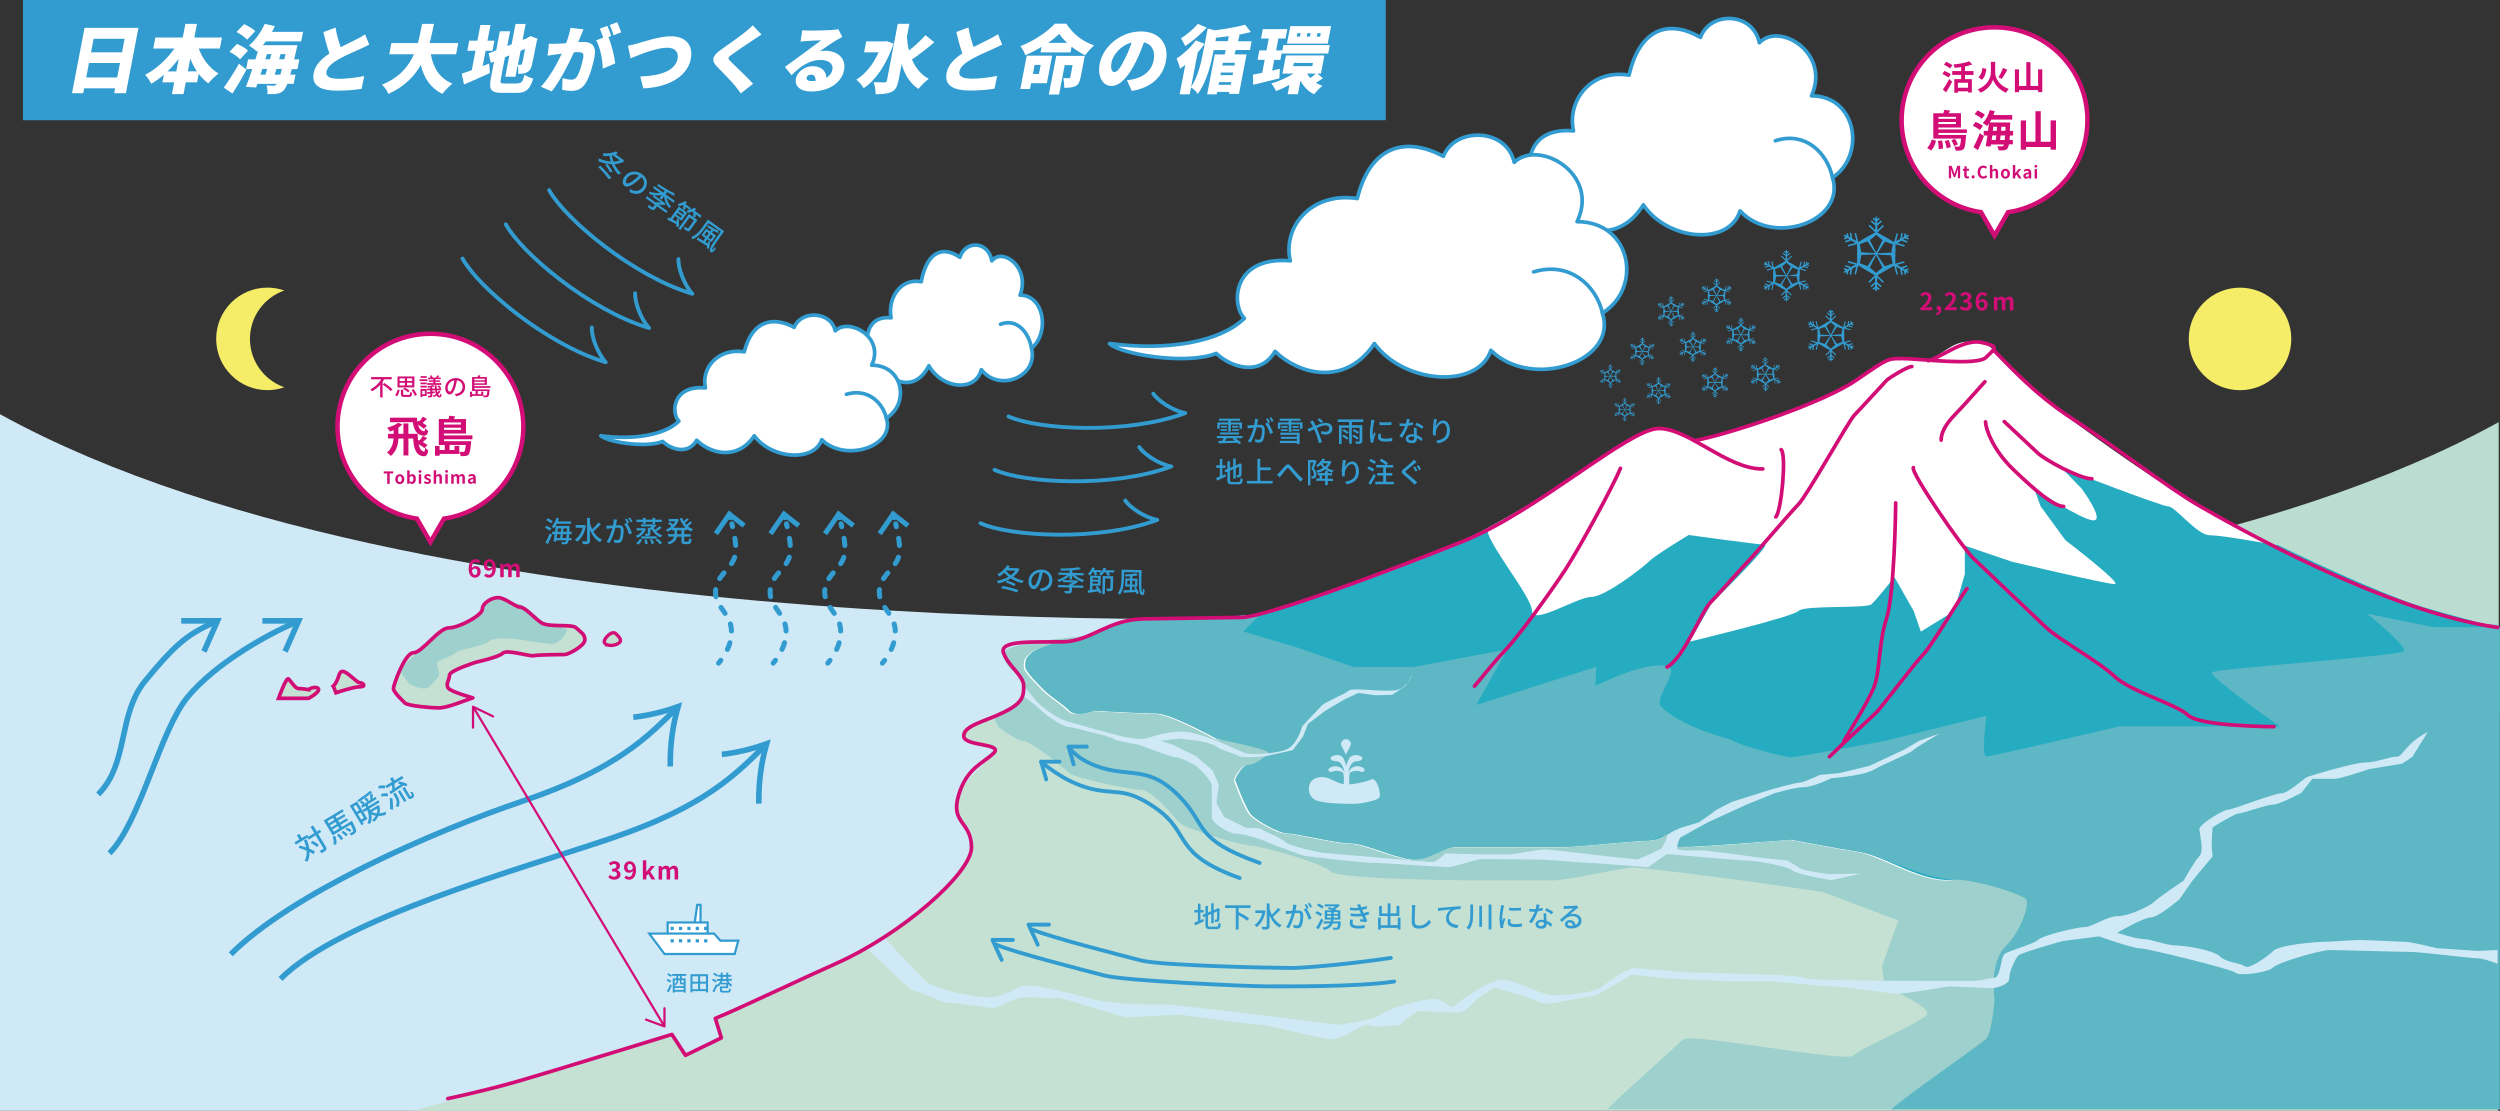
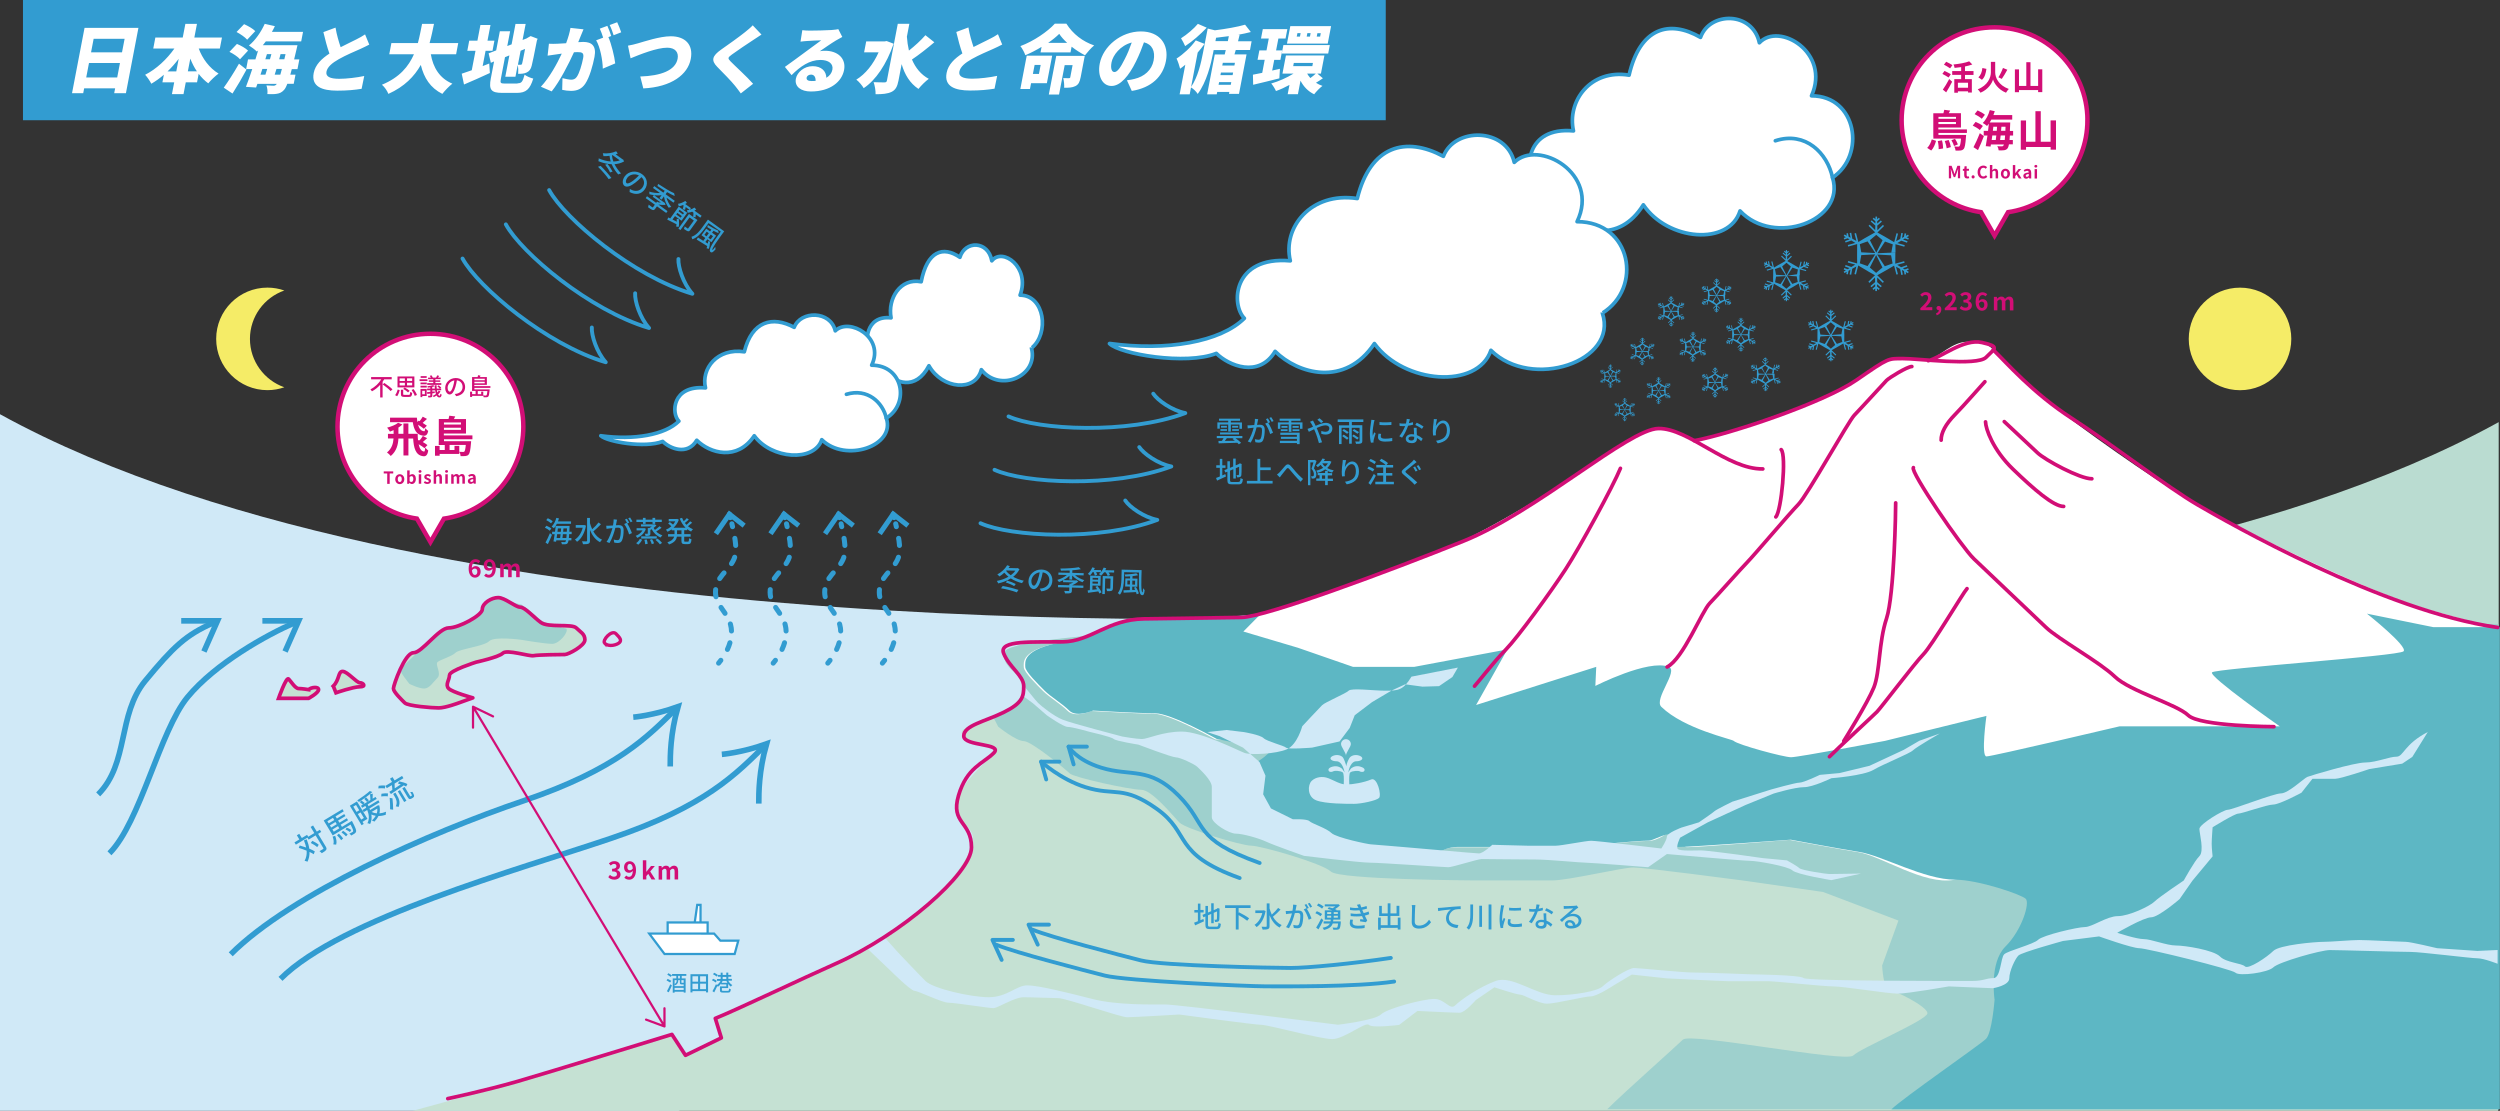
<svg xmlns="http://www.w3.org/2000/svg" width="650" height="288.815">
  <rect width="100%" height="100%" fill="#333333" stroke="none" />
  <path fill="#329CD1" fill-rule="evenodd" d="M5.974 0h354.32v31.258H5.974z" clip-rule="evenodd" />
  <path fill="#FFF" d="M35.99 7.25l-3.25 16.98h-3.05l.245-1.266H21.88l-.245 1.267h-2.91L21.98 7.25h14.01zm-5.515 12.883l.717-3.756h-8.054l-.72 3.756h8.057zM24.347 10.08l-.674 3.524h8.05l.677-3.523h-8.053zm27.31 2.505c.966 2.657 2.804 5.124 5.173 6.546-.81.58-2.047 1.75-2.682 2.54-.936-.69-1.766-1.52-2.493-2.48l-.425 2.21H48.3l-.586 3.07h-3.01l.588-3.06h-3.066l.377-1.98c-1.02.89-2.125 1.68-3.257 2.34-.354-.69-1.08-1.77-1.61-2.33 2.898-1.46 5.645-4.04 7.613-6.83h-5.5l.54-2.85h7.12l.69-3.56h3.01l-.68 3.56h7.18l-.55 2.85h-5.51zm-5.82 5.966l.62-3.25c-.9 1.18-1.868 2.28-2.89 3.26h2.27zm5.356 0c-.682-.99-1.245-2.11-1.714-3.31l-.64 3.31h2.35zm6.987 4.24c1.088-1.52 2.654-3.92 3.952-6.23l1.955 1.54c-1.12 2.1-2.385 4.26-3.636 6.22l-2.27-1.52zm4.212-7.39c-.5-.61-1.74-1.44-2.735-1.92l1.946-2.06c1.01.41 2.292 1.12 2.89 1.74l-2.1 2.26zm1.867-5.08c-.52-.63-1.76-1.48-2.76-2l1.96-2.04c1 .44 2.31 1.17 2.91 1.81l-2.11 2.24zm11.62 7.61c-.15.54-.28 1.04-.4 1.48h1.35l-.46 2.37H74.7c-.29.81-.582 1.31-.85 1.6-.612.67-1.157.89-1.86 1-.623.12-1.535.12-2.48.08.107-.65.004-1.63-.245-2.25.77.06 1.422.08 1.81.08.31 0 .52-.07.762-.32.042-.03.095-.09.126-.17h-5.04l-.338.95-2.645-.17c.5-1.29 1.08-2.9 1.64-4.62H64l.48-2.52h1.927c.246-.79.492-1.56.715-2.33-.12.12-.215.22-.33.31-.437-.46-1.47-1.25-2.063-1.6 1.62-1.29 3.12-3.45 4.1-5.62l2.64.6c-.23.5-.5 1-.77 1.48h8.09l-.48 2.49h-9.2c-.26.34-.52.67-.77.98h9s-.17.79-.25 1.1c-.22.95-.43 1.81-.62 2.6h1.36l-.49 2.53h-1.49zm-8.15 1.48h1.28c.14-.46.3-.96.46-1.48h-1.26l-.48 1.48zm1.25-4h1.21l.37-1.33H69.4l-.412 1.33zm3.91 4c.12-.42.25-.92.4-1.48h-1.41c-.16.52-.31 1.03-.46 1.48h1.48zm1.35-5.33h-1.3l-.35 1.33h1.34l.31-1.33zm21.8-2.5c-.76.4-1.53.77-2.38 1.16-1.26.56-3.7 1.58-5.6 2.66-1.68.96-2.94 1.99-3.18 3.24-.24 1.25.86 1.85 3.33 1.85 1.9 0 4.58-.32 6.49-.73l-.68 3.33c-1.8.29-3.76.48-6.33.48-3.96 0-6.8-1.05-6.13-4.58.42-2.17 2.07-3.73 4.09-5.06-.58-1.63-1.1-3.58-1.57-5.58l3.16-1.17c.32 1.93.85 3.66 1.33 5.09 1.57-.81 3.17-1.56 4.1-2.04.9-.46 1.59-.83 2.25-1.29l1.1 2.68zm15.97 2.5c.59 3.49 2.3 6.3 5.61 7.67-.82.62-2 1.85-2.61 2.66-3.12-1.56-4.76-4.12-5.6-7.53-1.67 2.97-4.24 5.65-8.43 7.53-.3-.77-.96-1.77-1.68-2.38 4.62-1.9 6.95-4.79 8.33-7.93h-6.42l.55-2.91h6.89c.46-1.69.76-3.39 1.09-4.99h3.1c-.33 1.6-.67 3.3-1.15 4.99h7.45l-.55 2.91H112zm15.19 2.43l.17 2.47c-2.26 1.06-4.72 2.14-6.73 2.99l-.59-2.81c.72-.23 1.62-.55 2.61-.9l.97-5.05h-2.13l.5-2.64h2.13l.78-4.08h2.62l-.78 4.08h1.8l-.5 2.64h-1.8l-.76 3.97 1.69-.66zm7.4 5.14c1.01 0 1.27-.38 1.8-2.23.52.41 1.53.85 2.25 1.01-.86 2.78-1.86 3.72-4.27 3.72h-3.8c-2.9 0-3.53-.81-2.96-3.79l.84-4.38-.84.35-.58-2.46 1.97-.77.95-4.97h2.67l-.74 3.84 1.13-.44 1.01-5.3h2.64l-.8 4.16 1.05-.4h-.02l.5-.29.57-.32 1.82.7-.19.45c-.72 3.72-1.14 5.71-1.35 6.53-.22.94-.64 1.48-1.32 1.79-.67.33-1.52.35-2.2.35.05-.68.04-1.72-.13-2.27l-.58 3.02h-2.64l1.06-5.55-1.14.47-1.06 5.54c-.23 1.18-.11 1.31 1.03 1.31h3.26zm.76-8.45l-.7 3.62c.25.02.56.02.71.02.19 0 .3-.05.39-.34.08-.23.29-1.31.76-3.78l-1.18.48zm16.37-5.62c-.25.58-.54 1.3-.76 1.83-.2.52-.41 1.04-.63 1.55.51-.04.96-.06 1.31-.06 2.21 0 3.47 1.04 2.92 3.89-.43 2.23-1.27 5.3-2.41 6.99-.92 1.37-2.14 1.85-3.71 1.85-.74 0-1.63-.12-2.28-.27l.08-3.04c.66.19 1.79.4 2.27.4.6 0 1.09-.21 1.44-.73.67-.94 1.32-3.12 1.66-4.89.26-1.38-.29-1.55-1.49-1.55-.21 0-.54.02-.9.04-1.34 2.97-3.66 7.55-5.79 10.17l-2.81-1.21c2.29-2.44 4.22-6.01 5.43-8.61-.52.08-.96.14-1.24.18-.64.07-1.77.23-2.44.35l.34-3.1c.73.06 1.47.02 2.23 0 .57-.01 1.37-.07 2.24-.13.55-1.48.94-2.81 1.13-3.99l3.38.37zm6.44 2.04c.8 1.81 1.6 5.1 1.79 6.86l-3.23 1.37c-.04-2.21-.67-5.6-1.73-7.37l1.82-.69c-.24-.75-.55-1.69-.87-2.34l1.96-.73c.35.71.79 1.96 1.01 2.64l-.75.29zm1.37-.46c-.24-.79-.64-1.92-1.03-2.65l1.96-.73c.37.74.83 1.97 1.04 2.62l-1.98.77zm6.41 2.08c1.5-.42 5.6-1.81 8.46-1.81 3.67 0 5.92 2.1 5.19 5.91-.77 4.03-4.98 7.28-12.34 7.65l-.79-3.1c5.37-.17 9.13-1.58 9.71-4.6.31-1.62-.54-2.89-2.71-2.89-2.68 0-7.01 1.73-9.52 2.76l-.67-3.29c.72-.11 1.9-.4 2.64-.62M198 8.98c-.815.522-1.574 1.024-2.174 1.43-1.376.903-4.134 2.733-5.537 3.77-1.11.808-1.1.985-.33 1.792 1.05 1.097 4.28 4.005 5.85 5.813l-3.2 2.504c-.49-.7-1.01-1.35-1.51-1.99-.86-1.1-3.17-3.45-4.63-4.93-1.64-1.68-1.3-2.83 1.05-4.49 1.76-1.23 4.62-3.26 6.15-4.49.76-.61 1.59-1.29 2.04-1.81l2.27 2.4zm20.974.638c-.565.31-1.104.6-1.654.925-1.224.73-2.956 1.96-4.16 2.772.52-.098.893-.115 1.364-.115 3.294 0 5.512 2 4.937 5.006-.57 2.984-3.51 5.582-8.65 5.582-2.54 0-4.28-1.25-3.88-3.348.33-1.675 2.18-3.237 4.35-3.237 2.29 0 3.54 1.292 3.57 3.025.88-.52 1.41-1.254 1.57-2.116.3-1.562-1.01-2.526-3.12-2.526-2.81 0-5.25 1.693-7.49 3.95l-1.74-2.14c1.42-.98 3.98-2.907 5.28-3.85 1.24-.907 3.07-2.235 4.16-3.06-.97.018-2.58.094-3.62.17-.59.04-1.28.098-1.76.172l.47-2.982c.6.077 1.3.116 1.94.116 1.04 0 4.5-.06 5.66-.155.93-.077 1.49-.155 1.76-.23l1.04 2.04zm-6.922 11.418c.052-1-.384-1.638-1.183-1.638-.62 0-1.06.367-1.14.755-.11.596.32.92 1.3.92.35 0 .68-.018 1.02-.037m20.3-9.666c-1.87 5.373-4.65 9.474-7.79 11.553-.36-.652-1.31-1.793-1.92-2.214 2.39-1.47 4.4-3.97 5.8-7.11h-3.77l.54-2.83H230l.525-.1 1.81.69zm10.61-.406c-1.9 1.62-4.1 3.35-5.85 4.507.91 2.14 2.31 3.91 4.37 5.03-.81.58-2.03 1.78-2.68 2.62-2.24-1.5-3.58-3.73-4.37-6.45l-.82 4.28c-.31 1.6-.78 2.43-1.79 2.93-1.03.51-2.43.62-4.17.62.05-.88-.22-2.31-.51-3.14 1.19.06 2.42.06 2.85.06.38 0 .54-.13.61-.48l2.82-14.75h3.01l-.64 3.34c.09 1.25.26 2.46.53 3.62 1.51-1.19 3.15-2.69 4.29-4l2.33 1.85zm17.64.6c-.76.403-1.53.772-2.38 1.154-1.25.56-3.7 1.58-5.6 2.657-1.68.962-2.94 1.985-3.18 3.237-.24 1.25.86 1.848 3.33 1.848 1.9 0 4.58-.327 6.49-.733l-.68 3.33c-1.81.29-3.77.48-6.33.48-3.97 0-6.81-1.057-6.13-4.58.41-2.175 2.07-3.735 4.1-5.065-.59-1.636-1.11-3.58-1.58-5.58l3.15-1.178c.32 1.926.85 3.658 1.33 5.087 1.57-.81 3.17-1.56 4.1-2.04.9-.46 1.6-.83 2.25-1.29l1.1 2.68zm11.6 10.066h-4.12l-.29 1.504h-2.5l1.66-8.665h6.62l-1.38 7.16zm5.07-15.46c1.68 2.678 4.27 4.64 7.21 5.64-.86.715-1.71 1.717-2.38 2.563-1.17-.598-2.38-1.368-3.48-2.234l-.29 1.48h-7.79l.27-1.43c-1.34.82-2.78 1.56-4.22 2.17-.22-.68-.81-1.77-1.29-2.37 3.51-1.31 7.09-3.78 8.96-5.84h2.98zM269 16.878l-.452 2.35h1.576l.45-2.35H269zm8.455-5.737c-.843-.77-1.56-1.57-2.054-2.34-.78.77-1.77 1.58-2.89 2.35h4.95zm3.497 9c-.214 1.14-.53 1.85-1.36 2.25-.817.41-1.753.43-2.916.43.066-.75-.06-1.83-.234-2.52.54.04 1.276.04 1.485.04.22-.02.306-.06.345-.27l.602-3.14h-2.057l-1.467 7.65h-2.66l1.93-10.05h7.413l-1.078 5.63zm12.044.73c.837-.09 1.383-.21 1.95-.35 2.563-.6 4.518-2.29 4.995-4.79.47-2.46-.39-4.21-2.51-4.73-.54 1.54-1.21 3.22-2.07 4.97-1.87 3.82-4.09 6.38-6.36 6.38-2.36 0-3.7-2.56-3.07-5.81.87-4.52 5.54-8.37 10.69-8.37 4.89 0 7.36 3.35 6.52 7.69-.77 4.01-3.72 6.95-8.88 7.78L293 20.87zm1.263-9.82c-3 .77-4.91 3.33-5.26 5.16-.32 1.66.09 2.52.75 2.52.77 0 1.58-1.15 2.68-3.36.68-1.29 1.3-2.81 1.82-4.31m27.05 1.93c-.12.41-.23.79-.34 1.16h3.14l-1.96 10.25h-2.6l.09-.5h-3.16l-.12.62h-2.49l1.98-10.36h2.58c.09-.36.18-.74.28-1.15h-3.15l-.13.7c-.56 2.92-1.7 7.64-4.02 10.72-.29-.53-1.13-1.38-1.74-1.69l-.34 1.79h-2.62l1.48-7.7c-.46.38-.9.73-1.35 1.04-.14-.6-.6-2.02-.93-2.64 1.77-1.14 3.72-2.92 5-4.73l2.29.91c-.53.75-1.14 1.5-1.79 2.25l-1.72 8.96c1.79-2.64 2.59-6.25 3.1-8.91L314 7.42l1.87.46c2.85-.36 5.86-.88 7.85-1.46l1.5 1.906c-1.02.27-2.13.5-3.28.71l.365.02c-.12.54-.266 1.1-.417 1.68h3.53L325 13h-3.71zm-7.54-5.81c-1.59 1.71-3.78 3.62-5.62 4.81-.25-.56-.74-1.54-1.07-2.04 1.52-.94 3.38-2.54 4.38-3.75l2.29.99zm5.48 3.51c.1-.44.18-.86.26-1.29-1.12.16-2.25.29-3.32.41l-.17.89h3.22zm.76 11.36l.13-.69h-3.17l-.13.69H320zm-2.68-2.52h3.16l.13-.67h-3.17l-.13.68zm3.78-3.2h-3.17l-.14.7h3.16l.13-.69zm11.58 4.03c-2.33.6-4.85 1.2-6.86 1.68l-.06-2.62c.7-.13 1.53-.29 2.42-.48l.64-3.39h-1.86l.47-2.44h1.86l.59-3.1h-2.02l.47-2.44h6.38l-.47 2.44h-1.86l-.6 3.1h1.59l-.47 2.45h-1.6l-.54 2.79 2.02-.46-.15 2.48zm11.28-.01c-.63.44-1.27.85-1.81 1.17.51.33 1.07.6 1.69.81-.68.5-1.65 1.5-2.16 2.18-1.58-.75-2.76-2-3.55-3.54l-.67 3.52h-2.66l.46-2.41c-1.15.63-2.36 1.19-3.51 1.59-.24-.58-.8-1.48-1.23-1.96 1.95-.56 4.09-1.5 5.81-2.58h-2.89l.9-4.71h10.01l-.91 4.72h-.93l1.45 1.22zm-10.28-8.63h12.07l-.42 2.2h-12.07l.42-2.19zm11.52-.38h-10.59l.87-4.54h10.6l-.87 4.54zm-8.96 5.85h4.97l.15-.83h-4.97l-.16.83zm1.93-8.57h-.84l-.18.89h.84l.17-.88zm2.6 0h-.86l-.17.89h.85l.17-.88zm-.91 10.52c.24.41.51.79.83 1.15.47-.34 1.03-.78 1.42-1.15h-2.24zm3.53-10.51h-.87l-.17.89h.88l.17-.88z" />
  <path fill="#D0E9F7" d="M348.384 160.182S115.636 171.43 0 107.696v181.12h176.48L348.383 160.18z" />
  <path fill="#BADCD1" d="M300.988 163.142s233.038 10.34 348.672-53.39v178.675H473.18L300.988 163.142z" />
  <path fill="#C5E1D3" d="M107.294 288.813c19.357-5.177 52.953-15.108 67.43-19.88l3.526 5.435 9.32-4.528-1.572-5.068c53.594-21.088 63.413-37.952 66.017-43.123 3.578-7.1-3.57-6.74-3.57-11.35 0-4.61 4.347-8.81 8.934-13.36 4.58-4.55-3.86-2.68-6.8-5.6-2.94-2.92 6.79-1.97 13.58-8.7 6.79-6.73-3.22-6.73-3.22-12.76 0-6.03 87.43-6.89 87.43-6.89h301.14V288.8H107.29z" />
  <path fill="#9ED0CD" d="M348.384 162.237s-87.433 1.632-87.433 7.657c0 6.024 10.01 6.024 3.22 12.76-1.82 1.814-3.86 3.066-5.82 3.99l1.18 2.29s4.65 3.753 6.65 3.753c2.01 0 10.87 7.34 11.94 8.4 1.07 1.063 15.73 4.255 18.58 4.255 2.86 0 8.37 6.943 10.01 8.562 1.64 1.628 16.08 5.97 18.59 5.97 2.5 0 18.58 4.606 20.73 6.735 2.14 2.12 37.38 2.3 37.38 2.3h20.16c4.29 0 18.23-3.37 21.09-3.37s28.24 3.36 28.24 3.36l21.08 3.01 19.61 7.44-4.24 11.7s.35 6.37 1.78 6.37c1.43 0 10 4.26 10 6.02 0 1.77-17.33 9.04-19.29 10.99-1.96 1.95-42.34-6.07-44.3-4.12-1.97 1.94-14.96 13.41-19.66 18.08h231.69V162.23H348.39z" />
  <path fill="#FFF" d="M276.293 166.88c2.993-.525 7.714-2.035 11.5-3.738 3.786-1.704 7.198-2.164 10.298-2.164 3.1 0 24.19-.308 30.55-1.538s39.7-13.204 49.77-17.907c10.08-4.7 26.55-14.533 33.82-19.766 7.27-5.233 13.94-10.16 18.9-10.16 4.96 0 6.26 1.325 9.41 2.977 7.64-1.588 30.89-9.675 37.1-12.86 6.21-3.185 12.37-8.47 15.26-8.47 2.9 0 8.47.534 8.47.534 2.95-1.243 6.36-4.92 10.08-4.92s4.76.05 6.85 2.12c2.09 2.07 7.57 8.626 15.32 14.473 7.75 5.85 24.03 17.88 36.98 25.32 12.95 7.44 46.9 23.9 60.39 27.59 13.49 3.69 16.5 4.78 18.56 4.78v21.42c0 3.78-7.34 7.5-10.44 7.5s-24.11 1.85-31.25 6.2c-7.15 4.35-24.3 9.46-28.35 10.4s-11.71 4.75-15.25 5.26c-11.43 1.66-48.36 13.42-56.22 14.83-7.87 1.42-18.94-6.26-24.9-7.2-5.95-.95-17.84-3.19-17.84-3.19s-23.25 1.89-26.59 1.89 8.04-7.21 12.51-8.62c5.6-1.77 13.7-6.02 19.89-6.02 6.2 0 13.35-3.54 16.68-4.72 3.34-1.18 12.63-4.72 13.82-5.9 1.2-1.18 7.39-6.01 7.39-6.01l-16.08 6.6-10.85 3.43-10.72 1.89s-9.63 3.51-11.46 3.51c-1.84 0-7.83 1.22-10.44 3.82-2.62 2.6-10.27 3.16-12.87 5.73-2.59 2.57-5.48 4.67-8.1 4.67-3.81 0-18.82 1.65-21.92 1.65H378.4c-3.817 0-6.93 3.31-11.09 3.31s-12.738-4.25-16.55-4.25c-3.813 0-14.055-2.6-16.437-2.6s-7.863-3.31-9.29-4.72c-1.435-1.42-4.293-9.22-4.293-9.22s1.673-3.78 3.337-3.78c1.667 0 11.91-3.3 12.866-4.25.95-.94 5.53-4.64 6.67-5.77 1.14-1.13 3.932-2.38 5.952-4.38 2.027-2.01 13.225-2.48 14.057-3.31.836-.83 4.67-7.32 3.683-6.34-.986.98-4.874 2.56-7.017 4.69-2.145 2.12-10.003 2.6-10.003 2.6l-10.485 3.3s-1.906 6.67-4.05 6.67-10.245.54-10.245.54l-9.53-.54s-11.912-6.67-15.96-6.67c-4.05 0-16.197-.71-16.197-.71s-4.29 1.88-6.198 0c-1.904-1.89-4.762-3.55-6.43-5.2-1.668-1.66-5.003-4.97-5.003-6.15 0-1.18-.996-4.61 10.1-6.56" />
-   <path fill="#26ACC1" d="M592.14 141.727l-1.39-.19s-13.06-2.388-16.276-2.388c-3.218 0-8.936-7.49-10.72-7.49-1.79 0-27.842-10.09-27.842-10.09l5.325 5.48s6.08 8.24 3.073 8.24c-3.01 0-15.434-8.25-15.434-8.25l1.68 4.6 6.446 8.8s14.96 11.43 12.812 11.43c-2.143 0-26.797-5.85-26.797-5.85l-12.162-4.15v7.37l-2.748 9.62-8.676 5.36-1.87-5.37-5.01-8.81s-4.17 5.3-5.93 7.05c-1.23 1.21-17.39.16-18.98 1.75-1.6 1.59-28.33 7.99-28.33 7.99l5.74-10.03s15.57-15.2 13.79-15.2c-1.79 0-19.78-2.5-19.78-2.5s-8.62 5.17-10.36 6.9c-1.74 1.72-11.44 9.21-15.01 9.21s-15.36 7.54-15.36 3.63c0-3.63-11.66-17.57-11.66-21.28-2.79 1.5-5.44 2.85-7.75 3.92-10.07 4.7-43.41 16.67-49.77 17.91-6.35 1.23-27.43 1.53-30.54 1.53-3.1 0-6.5.46-10.29 2.16-3.79 1.7-8.51 3.21-11.5 3.74-11.1 1.95-10.1 5.37-10.1 6.55 0 1.18 3.34 4.49 5.01 6.15 1.67 1.65 4.52 3.31 6.43 5.2 1.91 1.89 6.2 0 6.2 0s12.15.71 16.2.71c4.05 0 15.96 6.67 15.96 6.67l9.53.54s8.1-.54 10.24-.54c2.14 0 4.05-6.67 4.05-6.67l10.48-3.31s7.86-.47 10-2.6c2.15-2.13 6.03-3.71 7.02-4.69.99-.98-2.85 5.52-3.68 6.35-.83.82-12.03 1.3-14.06 3.31-2.02 2-4.81 3.25-5.95 4.38-1.14 1.14-5.72 4.83-6.67 5.77-.95.95-11.19 4.25-12.86 4.25s-3.33 3.78-3.33 3.78 2.86 7.8 4.29 9.22c1.43 1.42 6.91 4.72 9.29 4.72 2.39 0 12.63 2.6 16.44 2.6 3.82 0 12.39 4.25 16.55 4.25s7.28-3.31 11.09-3.31H407c3.096 0 18.106-1.65 21.917-1.65 2.618 0 5.51-2.1 8.098-4.67 2.59-2.57 10.244-3.13 12.868-5.73 2.62-2.6 8.608-3.82 10.445-3.82s11.47-3.51 11.47-3.51l10.718-1.9 10.85-3.43 16.073-6.6s-6.2 4.83-7.39 6.01c-1.19 1.18-10.48 4.73-13.82 5.91-3.34 1.18-10.49 4.73-16.68 4.73-6.19 0-14.3 4.25-19.89 6.02-4.48 1.41-15.85 8.62-12.51 8.62 3.33 0 26.58-1.89 26.58-1.89s11.88 2.24 17.84 3.19c5.96.94 17.03 8.62 24.89 7.2 7.86-1.41 44.79-13.17 56.22-14.83 3.53-.52 11.19-4.32 15.24-5.26 4.05-.95 21.2-6.06 28.35-10.4 7.15-4.35 28.16-6.2 31.26-6.2 3.09 0 10.44-3.72 10.44-7.5v-21.4c-2.06 0-5.07-1.09-18.56-4.78-8.46-2.32-24.97-9.66-39.31-16.64" />
  <path fill="#5DB7C4" d="M649.836 288.427H491.76c2.857-2.836 23.053-16.786 24.613-18.338 1.562-1.55 2.218-10.16 2.218-10.16s-1.47-9.59 2.82-13.83c4.28-4.25 6.4-11.3 5.29-12.41-1.12-1.11-12.41-4.97-18.37-4.97-7.99 0-18.94-6.26-24.89-7.21-5.95-.95-17.84-3.19-17.84-3.19s-25.79 1.89-29.13 1.89c-2.13 0 .07-2.82-2.16-3.31-1.25-.28-4.59 1.66-5.54 1.66-3.81 0-18.82 1.65-21.91 1.65h-28.11c-3.81 0-6.93 3.31-11.09 3.31s-12.73-4.25-16.55-4.25c-3.81 0-14.05-2.6-16.43-2.6-2.38 0-7.86-3.31-9.29-4.73-1.43-1.42-4.28-9.22-4.28-9.22s1.67-3.78 3.34-3.78 4.38-2.12 5.33-3.07c.95-.95-13.43-3.74-13.43-3.74s-11.91-6.67-15.96-6.67c-4.05 0-16.2-.71-16.2-.71s-4.28 1.89-6.19 0c-1.9-1.89-4.76-3.54-6.43-5.2-1.67-1.66-5-4.97-5-6.15 0-1.18-1-4.61 10.11-6.56 2.99-.53 7.71-2.04 11.5-3.74 3.79-1.71 7.2-2.17 10.3-2.17 2.93 0 21.91-.28 29.36-1.35l-4.57 4.62 14.2 4.22 14.3 4.96h15.95l24.2-4.54-8.14 14.46 31.24-9.92-.23 4.96s13.76-7.01 19.07-4.97c2.66 1.02-3.97 8.4-1.92 10.4 5.98 5.81 18.32 8.36 18.82 8.86 1.01 1 13.03 4.25 14.91 4.25 1.89 0 24.4-4.25 24.4-4.25l26.4-6.5s-1.47 10.54 0 10.54c1.48 0 34.59-7.82 34.59-7.82h41.69s-18.64-13.03-17.62-14.04c1.01-1 48.54-4.23 49.79-5.47 1.26-1.24-9.52-9.79-9.52-9.79l17.27 3.51h17.29v125.29z" />
-   <path fill="#D0E9F7" d="M366.974 175.932c-2.104 3.554-3.466 3.65-6.68 3.65-3.217 0-8.878-.767-9.648 0-.776.77-6.073 2.952-6.908 3.78-.834.826-5.152 5.464-5.152 5.464s-1.283 4.816-4.02 5.996c-2.74 1.18-9.29 1.54-10.96.947-1.668-.6-11.316-5.56-16.318-5.56s-8.933 1.94-10.364 1.94c-1.427 0-5.12-.65-5.12-.65s-13.15-3.43-15.508-4.38c-2.358-.95-5.517-3.49-6.41-4.37-.894-.89-2.654-3.32-3.718-4.37-1.06-1.06-2.118-2.47-2.118-2.47l-.83 5.18h2.948l2.406 1.77 3.575 3.1s4.28 3.04 5.47 3.04c1.19 0 5.72 1.29 5.72 1.29s5.63 1.27 6.19 1.83c.56.56 6.43 1.48 6.43 1.48s8.69 3.31 9.76 3.31c1.07 0 4.88 1.77 5.59 2.48s3.76 3.43 3.76 5.2v7.91c0 1.53 4.46 4.25 6.24 4.25 1.79 0 5.95 1.17 7.98 2.12 2.02.94 9.77 3.66 9.77 3.66s14.53 1.77 17.15 1.77 19.29 1.18 20.37 1.18c1.07 0 7.62-2.13 8.69-2.13 1.08 0 10.6.12 13.94.12s11.67.83 13.1.83 16.2 1.18 16.2 1.18l4.89-3.43s19.88 1.77 21.67 1.77c1.78 0 9.88 1.42 10.95 2.48 1.07 1.06 10.13 2.54 10.13 2.54l7.74-1.71s-7.62.12-8.28.12c-.66 0-7.21-.95-7.8-1.54-.6-.59-3.21-2.01-3.21-2.01l-6.31-.59-6.68-.94s-8.1-1.07-9.41-1.07c-1.31 0-5.36.24-5.96-.36-.6-.59.6-2.95.6-2.95l7.15-3.96 9.9-4.55 7.25-2.95s5.48-1.66 7.86-1.66 7.15-2.33 7.15-2.33 8.33-.63 10.95-2.17c2.62-1.54 9.39-4.21 10.27-5.08.88-.87 6.98-4.38 6.98-4.38l-5.34 1.9-4.05 2.36-8.89 4.14-7.79 1.89-5.13.47s-4.17 2.01-5.24 2.01c-1.07 0-7.39 1.78-7.39 1.78l-10.12 3.18s-4.23 2.07-4.64 2.48c-.41.41-4.05 2.89-4.05 2.89l-4.53 1.36s-3.8 1.42-3.8 2.37c0 .94-1.44 3.07-1.44 3.07l-3.34 1.66-2.86 1.18-5.95-.59s-16.79-2.01-18.22-2.01-7.74 1.29-9.29 1.29h-7.15l-9.29-.24s-2.38 2.24-3.46 2.24-19.06-1.65-19.53-1.65c-.48 0-7.98-.71-8.58-.71-.6 0-8.99-1.72-10.25-2.95-1.26-1.25-5.07-2.43-5.72-3.08-.66-.65-4.29-.48-4.29-.48l-5.72-2.83-2.02-3.67.6-4.84-1.55-3.55-4.29-3.75-6.08-2.98-3.22-1.06 5-.54 4.52.54s4.25.71 5.12 1.57c.88.87 5.32 1.95 5.84 2.47.52.52 6.79 0 6.79 0l7.13-1.6 2.64-3.51 1.31-3.31 4.53-3.43 5-2.96 3.57-1.65 4.53.61 4.29-.13 3.47-2.37 1.43-2.46z" />
+   <path fill="#D0E9F7" d="M366.974 175.932c-2.104 3.554-3.466 3.65-6.68 3.65-3.217 0-8.878-.767-9.648 0-.776.77-6.073 2.952-6.908 3.78-.834.826-5.152 5.464-5.152 5.464s-1.283 4.816-4.02 5.996c-2.74 1.18-9.29 1.54-10.96.947-1.668-.6-11.316-5.56-16.318-5.56s-8.933 1.94-10.364 1.94c-1.427 0-5.12-.65-5.12-.65s-13.15-3.43-15.508-4.38c-2.358-.95-5.517-3.49-6.41-4.37-.894-.89-2.654-3.32-3.718-4.37-1.06-1.06-2.118-2.47-2.118-2.47l-.83 5.18h2.948l2.406 1.77 3.575 3.1s4.28 3.04 5.47 3.04c1.19 0 5.72 1.29 5.72 1.29s5.63 1.27 6.19 1.83c.56.56 6.43 1.48 6.43 1.48s8.69 3.31 9.76 3.31c1.07 0 4.88 1.77 5.59 2.48s3.76 3.43 3.76 5.2v7.91c0 1.53 4.46 4.25 6.24 4.25 1.79 0 5.95 1.17 7.98 2.12 2.02.94 9.77 3.66 9.77 3.66s14.53 1.77 17.15 1.77 19.29 1.18 20.37 1.18c1.07 0 7.62-2.13 8.69-2.13 1.08 0 10.6.12 13.94.12s11.67.83 13.1.83 16.2 1.18 16.2 1.18l4.89-3.43s19.88 1.77 21.67 1.77c1.78 0 9.88 1.42 10.95 2.48 1.07 1.06 10.13 2.54 10.13 2.54l7.74-1.71s-7.62.12-8.28.12c-.66 0-7.21-.95-7.8-1.54-.6-.59-3.21-2.01-3.21-2.01l-6.31-.59-6.68-.94s-8.1-1.07-9.41-1.07c-1.31 0-5.36.24-5.96-.36-.6-.59.6-2.95.6-2.95l7.15-3.96 9.9-4.55 7.25-2.95s5.48-1.66 7.86-1.66 7.15-2.33 7.15-2.33 8.33-.63 10.95-2.17c2.62-1.54 9.39-4.21 10.27-5.08.88-.87 6.98-4.38 6.98-4.38l-5.34 1.9-4.05 2.36-8.89 4.14-7.79 1.89-5.13.47s-4.17 2.01-5.24 2.01c-1.07 0-7.39 1.78-7.39 1.78l-10.12 3.18s-4.23 2.07-4.64 2.48c-.41.41-4.05 2.89-4.05 2.89l-4.53 1.36s-3.8 1.42-3.8 2.37c0 .94-1.44 3.07-1.44 3.07s-16.79-2.01-18.22-2.01-7.74 1.29-9.29 1.29h-7.15l-9.29-.24s-2.38 2.24-3.46 2.24-19.06-1.65-19.53-1.65c-.48 0-7.98-.71-8.58-.71-.6 0-8.99-1.72-10.25-2.95-1.26-1.25-5.07-2.43-5.72-3.08-.66-.65-4.29-.48-4.29-.48l-5.72-2.83-2.02-3.67.6-4.84-1.55-3.55-4.29-3.75-6.08-2.98-3.22-1.06 5-.54 4.52.54s4.25.71 5.12 1.57c.88.87 5.32 1.95 5.84 2.47.52.52 6.79 0 6.79 0l7.13-1.6 2.64-3.51 1.31-3.31 4.53-3.43 5-2.96 3.57-1.65 4.53.61 4.29-.13 3.47-2.37 1.43-2.46z" />
  <path fill="#D0E9F7" d="M631.4 190.218c-6.437 3.307-6.432 6.524-8.34 6.524-.87 0-2.04.316-3.32.66-1.534.4-3.225.848-4.778.848-2.86 0-14.143 3.383-15.036 3.736-.897.355-4.977 4.298-6.883 4.298-1.904 0-12.63 4.254-13.815 4.254-1.19 0-7.386 3.782-7.386 4.965 0 1.18 1.31 5.787 0 7.088-1.312 1.3-4.052 6.32-4.052 6.32s-6.43 4.32-7.622 5.5c-1.19 1.19-6.668 3.78-9.528 3.78-2.855 0-6.67 2.84-8.577 2.84-1.904 0-10.957 2.13-12.148 3.31-1.19 1.19-7.89 2.85-8.833 3.78-.942.94-.868 6.19-2.808 6.19s-2.415.73-5.515.73c-3.1 0-42.99.09-43.83-.75-.85-.83-13.35-.96-13.35-.96s-11.79-.47-15.07-.47c-3.28 0-14.24-1.18-15.67-1.18-1.43 0-6.79 3.43-8.1 4.73-1.31 1.3-7.39 2.36-12.39 2.36-5.01 0-11.2-5.31-15.49-3.72-4.29 1.59-9.05 4.9-10.48 6.32-1.43 1.42-2.63-1.65-5.49-1.65s-12.28 2.49-13.82 4.02c-1.55 1.54-11.2 2.69-11.2 2.69s-41.7-5.28-45.03-5.28-12.39.23-18.82-1.42c-6.44-1.65-14.06-3.54-16.92-3.54s-5.24 3.08-10.01 3.08-14.51-2.27-16.44-4.19c-1.94-1.92-5.6-5.85-6.43-6.68-.84-.82-5.48-6.14-5.48-6.14l-3.34 4.25 6.19 5.91s5.24 5.2 6.19 5.2c.95 0 7.14 3.08 8.81 3.08 1.67 0 10.52 1.41 11.69 1.41s5.41-2.83 7.82-2.83 7.17.23 9.07.23c1.91 0 16.2 4.97 17.86 4.97 1.67 0 13.58-.71 13.58-.71s19.77 2.69 21.44 2.69 15.25 3.7 18.34 3.7 8.62-4.6 9.53-3.69c.91.9 7.86 0 7.86 0l4.76-3.63s9.53.47 10.95.47c1.43 0 4.22-3.3 4.22-3.3l4.84-3.31s5.71 1.89 6.67 1.89c.95 0 4.77 2.36 7.03 2.36 2.26 0 9.64-1.89 11.31-1.89s5.96-2.84 5.96-2.84l4.76-2.84 9.07.99s14.75.73 15.95.73h10.24c2.14 0 14.53 1.36 17.15 1.36s14.21 1.88 16.75 1.88c2.54 0 13.26-1.88 13.26-1.88l11.47.47s4.25-.67 4.25-2.58c0-1.9 1.54-5.1 2.38-5.93.83-.82 11.61-3.78 11.61-3.78l9.35-1.18s8.58 3.07 10.48 3.07 24.06 5.44 25.01 6.38c.95.95 8.43-.02 9.82-1.41 1.4-1.38 12.33-4.49 14.71-4.49s18.34.48 20.96.48c2.62 0 15.72 1.66 17.39 1.66 1.66 0 5.25 1.42 5.25 1.42V247l-5.26.24-10.48-.71s-6.91-1.653-8.11-1.653c-1.19 0-10.01-.47-12.15-.47-2.14 0-7.15.472-9.29.472-2.14 0-11.47.8-13.04 2.37-1.58 1.57-6.48 4.88-7.36 4.02-.88-.87-4.86-.95-6.52-2.6-1.67-1.66-9.05-2.84-11.44-2.84s-6.43-1.66-8.34-1.66c-1.91 0-6.91-1.65-6.91-1.65s6.91-4.02 8.82-4.02 7.39-4.73 7.39-4.73l3.34-4.79 5.25-6.32s-.24-2.12-.24-3.31.24-4.26.24-4.26 5.71-3.55 6.67-3.55c.95 0 7.5-2.36 9.11-2.36s7.32-3.07 7.32-3.07l2.86-3.63h5.95c1.43 0 8.82-2.52 8.82-2.52l8.57-1.41 2.62-1.75 4.05-6.52z" />
  <path fill="#FFF" d="M210.54 95.094c6.693 1.174 12.972-.233 15.76-3.798-1.582-2.02-1.394-9.41 5.375-8.652-.934-4.998 2.387-10.444 7.833-9.384 1.542-8.023 5.687-9.385 10.074-6.357 1.302-4.394 7.347-4.394 8.293.91 2.784-3.562 10.074 1.66 7.347 8.93 6.4 0 7.7 9.99 2.965 13.774 1.894 7.264-8.283 11.67-13.034 5.6-1.542 5.903-10.194 5.07-13.63-1.023-3.436 6.625-8.946 4.58-11.614 1.174-1.9 4.086-5.46 2.12-6.88.303-3.56 1.82-11.27.1-12.5-1.47" />
  <path fill="none" stroke="#329CD1" stroke-width=".961" stroke-miterlimit="10" d="M210.54 95.094c6.693 1.17 12.972-.233 15.76-3.798-1.582-2.02-1.394-9.41 5.375-8.652-.934-4.998 2.387-10.444 7.833-9.384 1.542-8.023 5.687-9.385 10.074-6.357 1.302-4.394 7.347-4.394 8.293.91 2.784-3.562 10.074 1.66 7.347 8.93 6.398 0 7.7 9.99 2.965 13.774 1.894 7.264-8.283 11.67-13.034 5.6-1.542 5.903-10.194 5.07-13.63-1.023-3.436 6.625-8.946 4.58-11.614 1.17-1.9 4.09-5.46 2.124-6.88.307-3.56 1.82-11.27.1-12.5-1.47z" stroke-linecap="round" stroke-linejoin="round" />
  <path fill="#FFF" d="M268.188 90.515c-.713-4.088-3.793-7.87-8.06-6.207" />
-   <path fill="none" stroke="#329CD1" stroke-width=".961" stroke-miterlimit="10" d="M268.188 90.515c-.713-4.088-3.793-7.87-8.06-6.207" stroke-linecap="round" stroke-linejoin="round" />
  <path fill="#FFF" d="M156.21 113.302c8.62 1.176 16.704-.23 20.3-3.798-2.036-2.02-1.796-9.41 6.918-8.65-1.202-4.997 3.072-10.444 10.09-9.386 1.986-8.025 7.327-9.385 12.97-6.36 1.682-4.388 9.46-4.388 10.685.908 3.586-3.556 12.97 1.667 9.46 8.933 8.24 0 9.92 9.99 3.814 13.77 2.443 7.26-10.665 11.67-16.786 5.6-1.98 5.9-13.12 5.07-17.55-1.02-4.42 6.62-11.52 4.58-14.95 1.17-2.44 4.09-7.02 2.12-8.85.3-4.57 1.82-14.51.09-16.09-1.48" />
  <path fill="none" stroke="#329CD1" stroke-width=".961" stroke-miterlimit="10" d="M156.21 113.302c8.62 1.176 16.704-.23 20.3-3.798-2.036-2.02-1.796-9.41 6.918-8.65-1.202-4.997 3.072-10.444 10.09-9.386 1.986-8.025 7.327-9.385 12.97-6.36 1.682-4.388 9.46-4.388 10.682.908 3.59-3.556 12.97 1.667 9.463 8.933 8.24 0 9.92 9.99 3.813 13.77 2.443 7.26-10.665 11.67-16.786 5.6-1.98 5.9-13.122 5.07-17.55-1.02-4.426 6.62-11.522 4.58-14.954 1.17-2.443 4.09-7.02 2.12-8.852.3-4.575 1.82-14.507.09-16.093-1.48z" stroke-linecap="round" stroke-linejoin="round" />
  <path fill="#FFF" d="M230.448 108.726c-.916-4.088-4.884-7.873-10.377-6.21" />
  <path fill="none" stroke="#329CD1" stroke-width=".961" stroke-miterlimit="10" d="M230.448 108.726c-.916-4.088-4.884-7.873-10.377-6.21" stroke-linecap="round" stroke-linejoin="round" />
  <path fill="#FFF" d="M370.116 53.256c12.345 1.813 23.922-.355 29.076-5.862-2.92-3.124-2.576-14.53 9.913-13.36-1.726-7.712 4.397-16.133 14.45-14.494 2.84-12.39 10.492-14.494 18.58-9.82 2.407-6.78 13.555-6.78 15.302 1.4 5.137-5.49 18.58 2.575 13.556 13.794 11.802 0 14.205 15.427 5.464 21.27 3.497 11.225-15.276 18.033-24.048 8.653-2.84 9.116-18.8 7.827-25.14-1.582-6.34 10.233-16.51 7.074-21.42 1.813-3.5 6.315-10.06 3.274-12.68.47-6.56 2.805-20.79.15-23.06-2.282" />
  <path fill="none" stroke="#329CD1" stroke-width=".961" stroke-miterlimit="10" d="M370.116 53.256c12.345 1.813 23.922-.355 29.076-5.862-2.92-3.124-2.576-14.53 9.913-13.36-1.726-7.712 4.397-16.133 14.45-14.494 2.84-12.39 10.492-14.494 18.58-9.82 2.407-6.78 13.555-6.78 15.302 1.4 5.137-5.49 18.58 2.575 13.556 13.794 11.802 0 14.205 15.427 5.464 21.27 3.497 11.225-15.276 18.033-24.048 8.653-2.84 9.116-18.8 7.827-25.14-1.582-6.34 10.233-16.51 7.074-21.42 1.813-3.5 6.315-10.06 3.274-12.68.47-6.56 2.805-20.79.15-23.06-2.282z" stroke-linecap="round" stroke-linejoin="round" />
  <path fill="#FFF" d="M476.457 46.188c-1.31-6.315-6.998-12.157-14.866-9.587" />
  <path fill="none" stroke="#329CD1" stroke-width=".961" stroke-miterlimit="10" d="M476.457 46.188c-1.31-6.315-6.998-12.157-14.866-9.587" stroke-linecap="round" stroke-linejoin="round" />
  <path fill="#FFF" d="M288.505 89.31c14.873 2.025 28.828-.398 35.034-6.555-3.52-3.49-3.1-16.247 11.94-14.938-2.08-8.62 5.3-18.027 17.41-16.2 3.42-13.847 12.64-16.2 22.39-10.972 2.89-7.58 16.33-7.58 18.43 1.566 6.19-6.14 22.39 2.88 16.33 15.42 14.22 0 17.12 17.24 6.58 23.78 4.21 12.55-18.41 20.16-28.98 9.67-3.43 10.19-22.66 8.75-30.29-1.76-7.64 11.43-19.89 7.91-25.82 2.03-4.22 7.06-12.12 3.66-15.28.53-7.91 3.14-25.05.17-27.79-2.54" />
  <path fill="none" stroke="#329CD1" stroke-width=".961" stroke-miterlimit="10" d="M288.505 89.31c14.873 2.025 28.828-.398 35.034-6.555-3.52-3.49-3.1-16.245 11.94-14.938-2.08-8.62 5.3-18.027 17.41-16.2 3.42-13.847 12.64-16.2 22.39-10.972 2.89-7.58 16.33-7.58 18.43 1.566 6.19-6.14 22.39 2.88 16.33 15.42 14.22 0 17.12 17.24 6.58 23.78 4.21 12.55-18.41 20.16-28.98 9.67-3.43 10.19-22.66 8.75-30.29-1.76-7.64 11.43-19.89 7.91-25.82 2.03-4.22 7.06-12.12 3.66-15.28.53-7.91 3.14-25.05.17-27.79-2.54z" stroke-linecap="round" stroke-linejoin="round" />
  <path fill="#FFF" d="M416.648 81.405c-1.58-7.057-8.427-13.586-17.912-10.713" />
-   <path fill="none" stroke="#329CD1" stroke-width=".961" stroke-miterlimit="10" d="M416.648 81.405c-1.58-7.057-8.427-13.586-17.912-10.713" stroke-linecap="round" stroke-linejoin="round" />
  <path fill="none" stroke="#D20E76" stroke-width=".961" stroke-miterlimit="10" d="M458.33 121.923c-9.224.133-19.32-10.625-27.12-10.508-7.806.113-31.604 21.58-50.646 29.25-19.042 7.678-51.502 19.772-57.79 19.865-6.284.092-15.703.23-25.282.373-9.576.14-13.75 5.868-21.195 5.978-7.448.12-16.793-.56-15.344 3.01 1.45 3.58 5.216 5.8 5.216 8.51 0 2.72-.29 4.37-5.16 6.78-4.88 2.41-10.43 3.42-10.43 6.18 0 2.77 10.44 1.81 7.76 4.46-2.68 2.66-7 3.74-9.13 11.04-2.14 7.3 3.38 6.67 3.38 13.45 0 6.79-18.3 22.71-35.28 30.23-8.04 3.56-26.1 12.14-31.33 14.24l1.57 5.07-9.32 4.53-3.53-5.43s-31.62 9.75-40.14 12.21c-8.52 2.45-18.13 4.48-18.13 4.48" stroke-linecap="round" stroke-linejoin="round" />
  <path fill="none" stroke="#D20E76" stroke-width=".961" stroke-miterlimit="10" d="M440.52 114.58c9.042-1.68 33.518-9.785 42.18-15.78 8.656-5.992 8.194-5.514 11.98-5.57 3.782-.055 19.377 2.043 21.703-.33 2.327-2.375 3.673-2.745-1.07-3.848-4.75-1.1-10.747 3.983-13.97 4.736" stroke-linecap="round" stroke-linejoin="round" />
  <path fill="none" stroke="#D20E76" stroke-width=".961" stroke-miterlimit="10" d="M518.273 90.988c3.377 3.255 10.12 11.125 20.395 17.78 10.27 6.65 24.866 17.933 32.74 22.507 7.874 4.577 48.133 27.617 78 31.867M421.31 121.767c-1.824 4.485-10.567 20.57-14.27 26.255-3.697 5.686-12.388 17.66-15.53 20.875-3.143 3.213-7.436 8.79-8.138 9.502m113.702-83.1c-1.183.01-5.87 2.9-6.57 3.61-.696.71-6.863 7.49-8.377 9.04-1.516 1.55-12.214 20.8-14.553 23.19-2.338 2.39-11.518 13.24-13.256 15.01-1.737 1.77-7.677 8.53-9.77 10.68-2.1 2.14-6.88 14.41-11.105 16.59m29.66-56.52c1.44 1.38.064 16.01-1.39 17.5m31.162-3.65c.024 1.42-.347 23.92-2.382 30.07-2.038 6.14-1.687 13.88-3.28 17.89-1.596 4.01-7.83 13.96-7.83 13.96" stroke-linecap="round" stroke-linejoin="round" />
  <path fill="none" stroke="#D20E76" stroke-width=".961" stroke-miterlimit="10" d="M511.423 153.044c-.932.95-9.118 14.8-11.332 17.06-2.21 2.264-11.02 13.89-12.07 14.96-1.04 1.07-10.26 9.534-12.36 11.68m21.82-75.164c-.93.95 12.5 20.61 15.73 23.716 3.23 3.11 15.5 14.696 18.72 17.8 3.23 3.103 13.98 9.027 17.93 12.84 3.96 3.813 16.08 7.152 19.08 10.045 3 2.89 22.28 2.96 22.28 2.96m-75.15-89.69c-.69.71-5.23 5.95-7.73 8.5-2.51 2.56-3.67 4.81-3.64 6.69m11.54-4.75c.03 1.76 1.89 7.25 7.17 12.33 5.28 5.09 10.54 9.69 13.14 9.65m-15.44-22.05c1.7 1.63 6.7 6.24 8.62 8.09 1.92 1.85 11.08 6.82 14.15 6.77" stroke-linecap="round" stroke-linejoin="round" />
  <path fill="#C5E1D3" d="M107.494 169.72c2.256 0 6.59-6.47 9.194-6.47 2.6 0 8.717-3.278 8.717-4.853 0-1.577 2.382-3.02 4.118-3.02 1.734 0 4.51 2.483 5.723 2.483 1.216 0 3.47 2.594 5.38 3.987 1.906 1.403 8.07.277 9.192 1.403 1.122 1.12 2.252 1.546 2.252 3.108s-4.333 3.817-5.203 3.817c-.867 0-7.02.065-8.12.3-1.102.234-6.97-1.69-8.012-.65-1.04 1.042-6.935 2.333-6.935 2.333s-6.938 2.178-6.938 3.395c0 1.215-1.178 2.487-.204 3.462.97.97 6.272 2.424 6.272 2.424l-3.643 1.31s-3.468 1.31-5.203 1.31c-1.733 0-8.022-.49-8.846-1.31-.825-.83-2.948-2.86-2.948-3.73s2.95-9.3 5.204-9.3m-20.84 8.66c1.65-1.65 1.215-3.82 2.428-3.82 1.214 0 3.646 2.95 4.51 2.95.868 0 1.735 1.04 0 1.04-1.734 0-6.244 1.56-6.244 1.56l-.693-1.74z" />
  <path fill="none" stroke="#D20E76" stroke-width=".961" stroke-miterlimit="10" d="M86.655 178.384c1.648-1.647 1.214-3.818 2.427-3.818 1.214 0 3.646 2.952 4.51 2.952.868 0 1.735 1.04 0 1.04-1.734 0-6.244 1.562-6.244 1.562l-.693-1.736z" />
  <path fill="#C5E1D3" d="M80.232 179.3c.605-.606 2.6-.868 2.6 0s-2.6 2.267-2.6 2.267h-7.805s1.993-5.648 2.6-5.042c.607.606 1.736 2.496 2.6 2.496.87 0 2.605.28 2.605.28" />
  <path fill="none" stroke="#D20E76" stroke-width=".961" stroke-miterlimit="10" d="M80.232 179.3c.605-.606 2.6-.868 2.6 0s-2.6 2.267-2.6 2.267h-7.805s1.993-5.648 2.6-5.042 1.736 2.496 2.6 2.496c.87 0 2.605.28 2.605.28z" />
-   <path fill="#C5E1D3" d="M157.217 167.25c-.736-.735 1.802-3.61 2.93-2.482 1.13 1.128 1.507 1.704.9 2.308-.608.61-2.785 1.223-3.83.174" />
  <path fill="none" stroke="#D20E76" stroke-width=".876" stroke-miterlimit="10" d="M157.217 167.25c-.736-.735 1.802-3.61 2.93-2.482 1.13 1.128 1.507 1.704.9 2.308-.608.61-2.785 1.223-3.83.174z" />
  <path fill="#9ED0CD" d="M147.216 163.413c.78.778-1.736 3.99-3.646 3.99-1.907 0-7.978-1.043-7.978-1.043s-7.07-.997-8.41.347c-1.347 1.344-7.754 2.005-8.762 3.015-1.01 1.008-4.026 1.782-4.682 2.438-.657.657 1.126 2.96 0 4.09-1.126 1.126-2.08 2.773-3.47 2.773-1.39 0-3.816-1.213-3.816-1.213s-2.834-3.418-2.332-3.922c.506-.504 5.235-5.057 5.235-5.057l5.79-5.03s.07-.31 1.54-.54c1.47-.23 6.12-1.51 7.422-3.18 1.297-1.67 2.998-3.95 2.998-3.95s2.768-1.14 3.363-.54c.59.59 5.125 1.61 5.125 1.61s4.165 2.95 4.165 3.47c0 .53 3.64 1.74 3.64 1.74l3.818 1.04z" />
  <path fill="none" stroke="#D20E76" stroke-width=".961" stroke-miterlimit="10" d="M107.494 169.72c2.256 0 6.59-6.47 9.194-6.47 2.6 0 8.717-3.278 8.717-4.853 0-1.577 2.382-3.02 4.118-3.02 1.734 0 4.51 2.483 5.722 2.483 1.217 0 3.472 2.594 5.38 3.987 1.907 1.403 8.07.277 9.193 1.403 1.122 1.12 2.252 1.546 2.252 3.108s-4.333 3.817-5.203 3.817c-.867 0-7.02.065-8.12.3-1.102.234-6.97-1.69-8.012-.65-1.04 1.042-6.935 2.333-6.935 2.333s-6.938 2.18-6.938 3.395-1.178 2.487-.204 3.462c.97.97 6.272 2.424 6.272 2.424l-3.643 1.31s-3.468 1.31-5.203 1.31c-1.733 0-8.022-.49-8.846-1.31-.825-.83-2.948-2.86-2.948-3.73s2.95-9.3 5.204-9.3z" stroke-linejoin="round" />
  <path fill="none" stroke="#329CD1" stroke-width="1.46" stroke-miterlimit="10" d="M59.987 248.123c15.68-15.685 51.84-31.666 76.072-39.895 24.22-8.227 32.29-16.557 40.22-24.486" />
  <path fill="none" stroke="#329CD1" stroke-width="1.46" stroke-miterlimit="10" d="M164.65 186.468s5.195-.42 11.635-2.727c-2.027 7.07-2.027 12.8-2.027 15.54M72.93 254.51c15.684-15.685 61.923-28.392 86.15-36.618 24.23-8.227 32.296-16.558 40.228-24.485" />
  <path fill="none" stroke="#329CD1" stroke-width="1.46" stroke-miterlimit="10" d="M187.674 196.13s5.196-.417 11.632-2.728c-2.024 7.07-2.024 12.788-2.024 15.534M28.454 221.853c8.012-8.012 13.105-31.864 20.316-40.61 7.21-8.742 20.675-16.253 27.86-19.33" />
  <path fill="none" stroke="#329CD1" stroke-width="1.46" stroke-miterlimit="10" d="M68.217 161.418h9.428l-3.528 7.983m-48.595 37.14c8.01-8.01 5.014-20.76 12.225-29.51 7.21-8.74 10.6-12.03 17.784-15.11" />
  <path fill="none" stroke="#329CD1" stroke-width="1.46" stroke-miterlimit="10" d="M47.117 161.418h9.428l-3.527 7.983" />
  <path fill="#329CD1" d="M83.502 216.317l-.798.484 1.996 3.31c.238.39.255.63.09.87-.172.25-.552.51-1.114.85-.135-.16-.412-.39-.613-.53.422-.22.806-.47.925-.54.123-.08.14-.14.074-.25l-2-3.31-1.818 1.1-.313-.51-3.01 1.82-.36-.6 1.27-.76-.65-1.08.63-.38.66 1.09 1.37-.82.3.49 1.58-.95-.96-1.6.64-.38.97 1.6.8-.48.38.62zm-3.76 1.91c.34.858.566 1.66.677 2.427.55.23 1.06.47 1.43.704l-.27.744c-.29-.196-.67-.393-1.1-.598.02.9-.15 1.738-.53 2.54-.15-.08-.54-.192-.75-.232.44-.82.6-1.688.53-2.633-.67-.28-1.4-.54-2.05-.72l.24-.64c.53.14 1.11.33 1.68.53-.12-.59-.32-1.2-.58-1.84l.69-.29zm2.733 2.04c-.36-.35-1.056-.805-1.666-1.093l.38-.56c.61.266 1.32.68 1.68 1.035l-.4.61zm9.007-6.864l.15.283c.782 1.52 1.033 2.155.96 2.482-.047.238-.182.397-.39.552-.19.13-.516.327-.858.516-.108-.164-.328-.37-.523-.46.34-.167.66-.348.8-.433.12-.067.18-.122.2-.225.05-.2-.12-.68-.66-1.73l-4.66 2.816-2.34-3.874 4.88-2.945.34.565-2.14 1.298.35.57 1.92-1.16.31.516-1.92 1.158.35.57 1.92-1.157.32.513-1.92 1.16.34.57 2.62-1.585zm-6.364.104l.343.57 1.45-.87-.34-.573-1.44.873zm2.1.212l-1.445.87.346.57 1.44-.88-.35-.58zm-.446 2.53l1.45-.88-.347-.57-1.444.87.35.57zm-.114 3.31c.205-.62.086-1.36-.182-2.04l.672-.2c.277.76.48 1.56.255 2.28l-.745-.06zm1.455-2.8c.4.36.85.87 1.1 1.24l-.51.45c-.233-.38-.682-.9-1.08-1.27l.49-.44zm1.092-.76c.432.28.925.68 1.185.97l-.424.49c-.245-.3-.747-.73-1.17-1.03l.41-.44zm1.78.33c-.263-.22-.74-.49-1.148-.67l.324-.48c.41.15.91.4 1.17.61l-.34.53zm3.265-2.64l.323.53-.562.34-3.06-5.07 1.85-1.12 2.74 4.53-1.28.78zm-2.393-3.97l.84 1.38.707-.43-.836-1.38-.71.43zm4.94-3.78c-.86.8-2.282 1.81-3.484 2.57-.098-.14-.302-.31-.44-.41 1.177-.77 2.543-1.76 3.27-2.43l.655.25zm-2.18 6.74l-.872-1.45-.713.43.876 1.44.708-.43zm4-3.25c.196.75.19 1.43.03 2.05.557-.05 1.143-.19 1.727-.43-.054.21-.08.56-.064.78-.663.23-1.296.34-1.91.33-.25.53-.615 1.01-1.053 1.46-.154-.1-.474-.23-.652-.28.417-.4.753-.8 1.002-1.23-.397-.06-.772-.18-1.145-.34.14.81.08 1.65-.313 2.48-.18-.11-.49-.19-.71-.21.6-1.17.37-2.38-.05-3.44l-.9.54-.33-.54.97-.59c-.09-.17-.16-.32-.23-.47l-.82.48-.31-.52.48-.3c-.2-.18-.52-.44-.78-.64l.41-.43c.28.18.63.45.82.61l-.32.37 1.83-1.1c0-.46-.03-1.08-.11-1.49l.72-.18c0 .43 0 .91-.03 1.32l.76-.46.31.51-2.35 1.42c.08.16.15.31.22.48l2.55-1.54.32.54-2.63 1.59c.06.14.11.27.16.41l1.8-1.08.1-.09.44-.07zm-3.17-.9c-.17-.22-.48-.56-.728-.81l.46-.41c.25.24.56.56.72.76l-.46.45zm1.177 2.58c.41.2.865.33 1.348.36.133-.4.173-.81.126-1.25l-1.474.89zm3.444-6.1c-.414-.09-1.146-.09-1.717-.03l.1-.68c.54-.09 1.28-.12 1.71-.04l-.08.74zm.733 2.05c-.39-.08-1.14-.07-1.69.01l.07-.7c.55-.09 1.27-.14 1.69-.09l-.05.77zm1.12-3.75l-.52-.86.66-.4.52.86 1.95-1.17.36.59-2.3 1.39c.01.41.04.85.04 1.25.5-.32 1.03-.67 1.57-1.03-.24-.07-.5-.14-.73-.2l.31-.59c.74.14 1.65.42 2.15.7l-.34.65c-.16-.1-.38-.21-.61-.31-1.19.8-2.45 1.66-3.33 2.26l-.44-.57c.23-.15.51-.33.8-.51-.01-.39-.06-.85-.13-1.24l-1.31.79-.36-.59 1.76-1.06zm.12 4.28c.11.94.17 2.04.18 2.93l-.8-.1c.03-.75-.01-1.95-.11-2.98l.74.13zm.17-1.16l.59-.36.42.7c.47.77.94 1.8.4 3.05-.17-.08-.51-.16-.71-.17.48-1.07.09-1.91-.29-2.54l-.41-.69zm1.21-.66l.58-.35 1.67 2.76-.58.35-1.66-2.76zm3.55 1.17c.05-.03.09-.07.1-.1.02-.05.01-.11-.04-.23-.04-.13-.19-.38-.38-.69.16.02.4 0 .57-.04.19.31.38.7.42.86.04.16.03.29-.03.41-.05.1-.17.22-.29.28l-.34.2c-.15.1-.34.16-.5.12-.17-.04-.28-.14-.55-.58l-1.33-2.2.6-.37 1.35 2.24c.07.12.12.19.15.2.04.02.09 0 .13-.03l.16-.1zm49.2-163.8c1 .95 2.15 2.27 2.8 3.14l-.72.29c-.59-.88-1.76-2.23-2.78-3.21l.71-.23zm6.04-1.14c-.75.42-1.58.63-2.44.69.42.84 1.01 1.66 1.71 2.41-.21.04-.55.15-.74.26-.73-.82-1.31-1.73-1.71-2.66-1.17-.04-2.36-.34-3.45-.79.06-.19.1-.53.08-.73.98.43 2.07.73 3.12.81-.15-.49-.25-.99-.3-1.48-.55.08-1.1.11-1.59.08-.02-.19-.08-.55-.16-.75 1.14.14 2.45-.04 3.47-.51l.42.59c-.17.08-.36.15-.54.21l1.82 1.31.13.04.23.52zm-4.25.65c.5.59 1.03 1.43 1.31 1.97l-.66.21c-.23-.55-.78-1.41-1.27-2.02l.63-.16zm1.15-2.27c.03.52.16 1.06.37 1.62.59-.02 1.16-.11 1.66-.31l-1.87-1.35-.15.04zm4.62 8.74c.23.13.42.22.6.3.89.37 1.98.31 2.68-.65.64-.88.61-1.95-.23-2.72-.48.48-1 .98-1.58 1.42-1.24.97-2.23 1.3-2.83.86-.59-.43-.65-1.49.07-2.49.97-1.35 2.97-1.65 4.48-.57 1.44 1.04 1.62 2.71.72 3.97-.9 1.25-2.33 1.54-3.95.69l.06-.83zm.94-2.2c.49-.37 1-.83 1.45-1.31-1.2-.61-2.5-.13-3.03.62-.49.69-.42 1.22-.17 1.4.26.18.83 0 1.77-.71m6.73 4.63l.6-.82c-.6.11-1.29.11-1.96.03l2.69 1.94.13.05.16.54c-.56.05-1.27-.01-1.87-.12l2.39 1.72-.35.48-2.4-1.73-.47.65c-.21.29-.4.39-.69.3-.29-.09-.65-.34-1.17-.72.08-.18.15-.46.17-.67.38.3.8.6.91.67.12.08.17.08.23-.01l.47-.64-2.38-1.71.34-.49 2.38 1.72.24-.33.26.18c.23.04.5.08.74.1l-2.14-1.54.29-.42c-.4-.05-.79-.13-1.15-.23.01-.19 0-.51-.04-.69.86.28 1.92.43 2.77.35l-1.8-1.3.34-.47 2.36 1.7.36-.49c-.65-.41-1.31-.84-1.91-1.25.07-.14.16-.4.2-.54 1.4.94 3.12 1.98 4.15 2.42l.15.73c-.59-.24-1.27-.6-1.98-1.01l-.39.54 2.39 1.73-.34.47-1.81-1.3c.19.8.67 1.73 1.25 2.43-.2.01-.52.11-.69.19-.61-.84-1.09-1.96-1.22-2.96l-.62.86-.56-.41zm5.09 5.48c.08.66.06 1.46-.06 1.96l-.66-.09c.05-.16.09-.37.11-.59-.87-.43-1.76-.89-2.42-1.22l.29-.56.49.26 2.21-3.07 2.22 1.6-1.5 2.08-1.69-1.22-.65.9c.35.18.73.37 1.11.56.01-.25 0-.51-.02-.75l.59.1zm.45-.43l.3-.42-1.15-.83-.29.41 1.16.84zm5.42-.44l-.31.43-1.18-.86c.01.29-.02.58-.06.78l-.63-.15c.07-.25.1-.69.09-1.07l-.34-.25c-.39.15-.79.25-1.16.28-.03-.15-.12-.49-.19-.67.22 0 .45-.04.68-.1l-1-.72c-.04.27-.11.54-.17.73l-.61-.18c.09-.23.18-.61.23-.96l-.15-.11c-.38.16-.76.28-1.1.33-.03-.16-.13-.49-.21-.65.62-.07 1.34-.37 1.91-.75l.43.52c-.15.09-.31.19-.47.27l1.5 1.08-.3.41c.43-.11.87-.31 1.24-.56l.44.52c-.15.1-.31.19-.48.27l1.88 1.35zm-2.9 3.63c-.21.28-.37.39-.64.33-.26-.07-.57-.28-1.02-.6.08-.17.17-.46.2-.66.3.23.63.47.73.53.08.06.13.06.18-.02l1.47-2.03-1.12-.81-2.37 3.29-.53-.39 2.75-3.81 2.21 1.59-1.84 2.55zm-2.8-5.23l-.27.37 1.16.83.27-.37-1.15-.84zm11.64 5.54c-1.64 2.23-3.4 4.66-3.09 4.88.07.05.38-.31.76-.82-.01.21.01.49.05.65-.61.73-.95.97-1.29.73-.77-.57.78-2.71 2.65-5.33L184.22 58l-1.08 1.496c-.713.984-1.826 2.326-3.154 2.72-.028-.17-.13-.5-.212-.65 1.248-.37 2.17-1.54 2.83-2.456l1.46-2.015 4.23 3.046zm-3.71 2.79c-.02.62-.14 1.38-.33 1.81l-.58-.15c.07-.16.13-.35.18-.57-1-.61-2.02-1.24-2.74-1.69l.33-.55c.38.24.86.55 1.38.88l.53-.74-1-.72 1.24-1.71 1 .72.33-.46-1.08-.67c.07-.13.15-.38.17-.53.91.56 2 1.18 2.69 1.44l.11.68c-.4-.15-.87-.37-1.34-.63l-.37.51 1.06.76-1.23 1.7-1.06-.76-.51.71.65.41c.03-.21.06-.43.07-.64l.54.15zm-.93-1.43l.61-.83-.55-.4-.6.83.55.39zm1.1-.47l-.6.83.59.42.61-.83-.58-.42zm80.27 87.03c-.38.77-.95 1.41-1.62 1.95.81.45 1.76.8 2.76 1.02-.15.15-.37.44-.47.63-1.06-.27-2.06-.68-2.91-1.23-.99.62-2.14 1.05-3.29 1.3-.06-.19-.22-.5-.35-.65 1.06-.19 2.12-.56 3.03-1.09-.4-.31-.77-.67-1.08-1.05-.41.38-.84.71-1.26.98-.12-.15-.39-.41-.56-.53 1.02-.53 2-1.42 2.57-2.39l.69.25c-.1.16-.22.32-.33.47l2.24.06.13-.04.48.3zm-4.33 4.34c1.35.22 3.05.66 4.08 1.01l-.43.65c-.98-.38-2.71-.84-4.11-1.07l.45-.6zm1.19-1.4c.74.21 1.65.6 2.19.89l-.43.54c-.5-.32-1.44-.73-2.19-.95l.42-.49zm-.33-2.52c.32.41.73.79 1.21 1.13.48-.35.89-.74 1.2-1.2l-2.31-.05-.11.12zm8.74 4.6c.26-.02.48-.05.66-.08.95-.2 1.82-.87 1.84-2.05.03-1.08-.59-1.94-1.72-2.1-.12.66-.27 1.37-.5 2.05-.48 1.5-1.11 2.33-1.85 2.31-.73-.02-1.38-.86-1.35-2.09.04-1.65 1.52-3.04 3.38-3 1.78.04 2.87 1.32 2.83 2.87-.04 1.54-1.05 2.59-2.87 2.8l-.42-.71zm-.47-2.35c.2-.58.36-1.24.46-1.89-1.33.18-2.14 1.31-2.16 2.23-.02.85.35 1.25.65 1.25.31 0 .69-.47 1.06-1.59m8.17.02l.03-1.01c-.44.43-1 .82-1.6 1.13l3.31.08.15-.04.43.35c-.43.36-1.05.72-1.61.97l2.94.07-.02.59-2.96-.08-.02.81c-.01.36-.1.54-.4.64-.29.09-.73.08-1.37.06-.03-.19-.14-.47-.23-.65.49.03.99.04 1.13.04.14 0 .18-.03.18-.13l.02-.79-2.93-.07.02-.59 2.93.07.01-.41.32.01c.22-.1.46-.21.67-.33l-2.64-.07.02-.5c-.36.18-.72.34-1.08.46-.09-.16-.29-.42-.42-.55.87-.25 1.83-.72 2.48-1.27l-2.22-.06.02-.58 2.91.07.02-.6c-.77.03-1.55.05-2.28.04-.02-.15-.09-.42-.15-.55 1.69-.01 3.69-.12 4.79-.35l.53.52c-.62.13-1.39.22-2.21.28l-.01.67 2.96.08-.02.58-2.23-.06c.62.55 1.53 1.04 2.41 1.3-.15.12-.36.38-.46.54-.97-.35-2-1-2.68-1.75l-.02 1.06-.69-.01zm7.3 1.64c.44.51.87 1.18 1.06 1.66l-.59.3c-.04-.16-.13-.35-.24-.55-.95.14-1.94.27-2.68.37l-.09-.63.56-.06.1-3.78 2.74.07-.07 2.57-2.08-.06-.03 1.11c.39-.05.82-.1 1.24-.15-.13-.22-.29-.42-.44-.61l.55-.26zm4.35-4.02l-.01.53-1.45-.03c.17.24.31.49.39.68l-.6.24c-.08-.25-.31-.62-.53-.94l-.42-.02c-.24.36-.52.66-.8.89-.11-.11-.38-.33-.54-.44.19-.13.36-.29.51-.47l-1.23-.03c.12.25.22.51.26.7l-.6.2c-.06-.23-.2-.6-.35-.91l-.19-.01c-.23.35-.48.66-.72.9-.12-.11-.38-.32-.55-.42.47-.41.9-1.06 1.15-1.69l.66.18-.24.5 1.84.04-.01.51c.3-.34.54-.75.71-1.17l.66.18c-.07.17-.15.34-.24.5l2.32.05zm-4.22 3.42l.01-.51-1.42-.03-.01.51 1.42.04zm-1.38-1.52l-.01.46 1.43.04.01-.46-1.42-.04zm5.26 2.74c-.01.35-.09.54-.34.64-.25.1-.63.09-1.17.08-.02-.19-.11-.47-.2-.66.39.02.79.03.9.02.11.01.14-.03.15-.11l.06-2.51-1.39-.03-.1 4.06-.66-.01.12-4.69 2.73.07-.08 3.15zm7.48-4.74c-.1 2.77-.17 5.77.21 5.78.09 0 .14-.46.17-1.1.11.19.28.4.41.51-.09.95-.23 1.34-.65 1.33-.96-.02-.88-2.67-.82-5.89l-3.86-.1-.05 1.85c-.03 1.21-.19 2.94-1.06 4.02-.12-.12-.39-.34-.55-.42.82-1.01.93-2.5.95-3.62l.06-2.49 5.21.13zm-1.48 4.39c.33.53.66 1.22.75 1.68l-.56.21c-.03-.17-.09-.37-.17-.57-1.17.07-2.36.12-3.22.16l-.04-.63c.46-.01 1.02-.02 1.64-.05l.02-.91-1.23-.02.06-2.11 1.23.03.01-.56c-.43.02-.87.04-1.27.05-.01-.14-.08-.39-.16-.53 1.07-.04 2.32-.15 3.03-.32l.48.5c-.42.1-.93.18-1.46.24l-.02.63 1.31.03-.05 2.11-1.31-.04-.02.87.78-.03c-.09-.19-.19-.39-.3-.57l.52-.19zm-1.57-.65l.03-1.03-.68-.02-.02 1.03.69.02zm.63-1.01l-.02 1.03.72.02.03-1.03-.72-.02z" />
  <path fill="none" stroke="#329CD1" stroke-width="1.308" stroke-miterlimit="10" d="M186.834 172.416c.2-.238.397-.482.583-.735" stroke-linecap="round" />
  <path fill="none" stroke="#329CD1" stroke-width="1.308" stroke-miterlimit="10" d="M189.13 168.85c1.094-2.36 1.502-4.995.49-7.4-1.353-3.216-4.3-4.81-3.434-8.89.694-3.248 4.302-4.968 4.998-8.288.42-2.01-.236-5.377-.892-8.084" stroke-linecap="round" stroke-dasharray="1.858 3.096" />
  <path fill="none" stroke="#329CD1" stroke-width="1.308" stroke-miterlimit="10" d="M189.886 134.583c-.083-.323-.166-.628-.235-.908" stroke-linecap="round" />
  <path fill="none" stroke="#329CD1" stroke-width="1.308" stroke-miterlimit="10" d="M186.125 138.77l3.526-5.093 3.83 2.993" />
  <path fill="none" stroke="#329CD1" stroke-width="1.308" stroke-miterlimit="10" d="M201.03 172.416c.2-.238.396-.482.582-.735" stroke-linecap="round" />
  <path fill="none" stroke="#329CD1" stroke-width="1.308" stroke-miterlimit="10" d="M203.326 168.85c1.095-2.36 1.505-4.995.49-7.4-1.35-3.216-4.3-4.81-3.43-8.89.687-3.248 4.3-4.968 4.994-8.288.42-2.01-.236-5.377-.893-8.084" stroke-linecap="round" stroke-dasharray="1.858 3.096" />
  <path fill="none" stroke="#329CD1" stroke-width="1.308" stroke-miterlimit="10" d="M204.08 134.583c-.082-.323-.163-.628-.232-.908" stroke-linecap="round" />
  <path fill="none" stroke="#329CD1" stroke-width="1.308" stroke-miterlimit="10" d="M200.323 138.77l3.52-5.093 3.826 2.993" />
  <path fill="none" stroke="#329CD1" stroke-width="1.308" stroke-miterlimit="10" d="M215.226 172.416c.196-.238.395-.482.585-.735" stroke-linecap="round" />
  <path fill="none" stroke="#329CD1" stroke-width="1.308" stroke-miterlimit="10" d="M217.52 168.85c1.096-2.36 1.502-4.995.492-7.4-1.352-3.216-4.302-4.81-3.434-8.89.692-3.248 4.304-4.968 4.996-8.288.42-2.01-.238-5.377-.892-8.084" stroke-linecap="round" stroke-dasharray="1.858 3.096" />
  <path fill="none" stroke="#329CD1" stroke-width="1.308" stroke-miterlimit="10" d="M218.278 134.583c-.085-.323-.166-.628-.237-.908" stroke-linecap="round" />
  <path fill="none" stroke="#329CD1" stroke-width="1.308" stroke-miterlimit="10" d="M214.517 138.77l3.52-5.093 3.83 2.993" />
  <path fill="none" stroke="#329CD1" stroke-width="1.308" stroke-miterlimit="10" d="M229.42 172.416c.202-.238.396-.482.585-.735" stroke-linecap="round" />
  <path fill="none" stroke="#329CD1" stroke-width="1.308" stroke-miterlimit="10" d="M231.716 168.85c1.095-2.36 1.503-4.995.49-7.4-1.35-3.216-4.3-4.81-3.43-8.89.687-3.248 4.3-4.968 4.995-8.288.42-2.01-.23-5.377-.89-8.084" stroke-linecap="round" stroke-dasharray="1.858 3.096" />
  <path fill="none" stroke="#329CD1" stroke-width="1.308" stroke-miterlimit="10" d="M232.473 134.583l-.238-.908" stroke-linecap="round" />
  <path fill="none" stroke="#329CD1" stroke-width="1.308" stroke-miterlimit="10" d="M228.714 138.77l3.52-5.093 3.827 2.993" />
  <path fill="none" stroke="#329CD1" stroke-width="1.013" stroke-miterlimit="10" d="M142.78 49.427c4 7.37 21.782 22.377 37.237 26.954-2.393-2.65-3.75-7.02-3.624-9.03m-44.873-9.02c4.002 7.37 21.782 22.38 37.234 26.95-2.392-2.65-3.742-7.02-3.618-9.03m-44.876-9.03c4 7.37 21.782 22.38 37.236 26.96-2.396-2.66-3.75-7.02-3.62-9.03m108.344 23.12c7.63 3.48 30.86 4.77 45.957-.87-3.51-.68-7.218-3.36-8.327-5.04m-41.272 19.79c7.628 3.48 30.86 4.77 45.96-.87-3.513-.68-7.222-3.36-8.328-5.03m-41.275 19.79c7.628 3.48 30.86 4.77 45.96-.87-3.51-.68-7.224-3.35-8.328-5.04" stroke-linecap="round" stroke-linejoin="round" />
  <path fill="#329CD1" d="M323.012 113.935h-1.79c.54.37 1.153.844 1.474 1.204l-.606.37c-.096-.12-.225-.25-.382-.39-1.763.06-3.624.12-4.86.15l-.06-.62.908-.02c.15-.22.308-.47.434-.72h-1.767v-.54h6.65v.53zm-5.87-2.48h-.627v-1.634h2.82v-.43h-2.392v-.54h5.467v.55h-2.39v.44h2.887v1.64h-.652v-1.11h-2.233v1.85h-.685v-1.84h-2.195v1.11zm.07.982h4.93v.523h-4.93v-.523zm.1-.87h1.696v.463h-1.695v-.462zm1.682-.38h-1.532v-.458h1.532v.45zm-.016 2.748c-.166.244-.347.49-.517.707.81-.013 1.71-.037 2.62-.05-.21-.168-.43-.325-.63-.46l.33-.196h-1.79zm2.94-2.74h-1.56v-.467h1.56v.467zm-1.56.373h1.755v.462h-1.754v-.462zm6.757-2.524c-.04.16-.078.35-.11.515l-.178.91c.308-.02.57-.04.744-.04.72 0 1.26.3 1.26 1.33 0 .87-.11 2.04-.42 2.68-.23.5-.62.64-1.14.64-.27 0-.64-.05-.88-.11l-.12-.79c.3.09.72.15.91.15.27 0 .48-.06.61-.34.23-.47.33-1.39.33-2.16 0-.64-.27-.74-.75-.74-.15 0-.39.01-.67.03-.27 1.09-.79 2.78-1.52 3.96l-.76-.31c.73-.98 1.27-2.57 1.53-3.57-.34.03-.64.06-.81.09-.19.02-.53.06-.73.09l-.07-.8c.25.01.47 0 .71 0 .25-.01.64-.05 1.06-.08.11-.56.18-1.11.17-1.6l.89.09zm2.66.97c.448.67 1 1.864 1.214 2.492l-.75.35c-.21-.787-.77-2.084-1.29-2.713l.69-.3c.04.05.08.106.11.156-.15-.3-.39-.75-.6-1.03l.49-.2c.19.27.46.73.6 1.02l-.5.21zm.87-.326c-.166-.32-.404-.75-.613-1.03l.478-.2c.2.274.48.747.622 1.016l-.488.214zm8 .126v1.667h-.653v-1.12h-2.234v1.9h-.683v-1.9h-2.196v1.12h-.63v-1.66h2.82v-.41h-2.37v-.56h5.43v.56h-2.39v.42h2.89zm-5.736 2.684h5v2.97h-.7v-.278h-4.44v-.576h4.43v-.504h-4.16v-.545h4.15v-.497h-4.31v-.57zm.11-.89h1.75v.47h-1.76v-.47zm1.75-.376h-1.6v-.48h1.59v.48zm2.91 0h-1.63v-.48h1.62v.48zm-1.63.375h1.79v.47h-1.79v-.47zm5.36-2.207c.06.128.2.406.28.534.12.23.26.5.39.78.88-.39 1.83-.775 2.6-.775 1.08 0 1.73.63 1.73 1.47 0 .93-.62 1.58-1.76 1.58-.41 0-.85-.11-1.12-.21l.02-.74c.3.12.67.23 1.02.23.7 0 1.06-.38 1.06-.91 0-.42-.34-.77-.99-.77-.61 0-1.48.32-2.31.7.09.19.17.37.25.55.38.87.89 2.33 1.15 3.15l-.81.21c-.23-.9-.6-2.12-1.01-3.05l-.24-.55c-.56.27-1.04.53-1.37.67l-.35-.76c.24-.06.53-.17.65-.22.24-.09.5-.21.78-.33-.14-.28-.26-.52-.38-.74-.1-.16-.26-.41-.39-.57l.76-.31zm2.08.606c-.27-.273-.65-.65-.97-.868l.54-.39c.26.202.71.568.98.848l-.56.41zm7.99-.314v.864h2.72v4.08c0 .366-.09.555-.35.65-.26.108-.68.115-1.28.115-.03-.17-.13-.44-.23-.61.43.02.87.01.99.01s.16-.04.16-.16v-3.42h-2.03v4.15h-.68v-4.14h-1.97v4.23h-.67v-4.88h2.63v-.86h-2.97v-.68h6.67v.68h-3.02zm-2.11 3.31c.41.267.99.65 1.28.882l-.42.443c-.28-.25-.84-.652-1.27-.94l.41-.386zm.05-1.442c.39.242.96.584 1.25.805l-.42.434c-.27-.22-.84-.6-1.23-.85l.39-.4zm3.48 2.737c-.3-.238-.89-.646-1.34-.923l.39-.397c.43.264 1.03.64 1.34.87l-.41.45zm.05-1.507c-.27-.21-.86-.584-1.28-.837l.39-.4c.41.243.99.577 1.29.787l-.41.45zm4.45-3.59c-.06.136-.13.433-.16.568-.13.6-.36 1.985-.36 2.777 0 .262.01.508.04.776.12-.29.26-.65.38-.92l.37.3c-.19.56-.45 1.36-.52 1.73-.02.11-.04.26-.04.34 0 .07.01.19.02.28l-.68.05c-.15-.52-.28-1.39-.28-2.4 0-1.09.23-2.35.31-2.94.03-.19.06-.42.07-.61l.83.07zm1.7 3.614c-.07.246-.1.447-.1.65 0 .332.25.6 1.15.6.66 0 1.22-.06 1.83-.192l.01.794c-.46.09-1.07.15-1.86.15-1.27 0-1.84-.437-1.84-1.16 0-.287.05-.58.12-.913l.67.07zm2.67-3.083v.76c-.84.08-2.24.09-3.1 0v-.76c.84.13 2.33.1 3.09 0m5.66.69c-.37.11-.82.21-1.31.27-.35 1.03-.96 2.28-1.57 3.1l-.72-.37c.61-.72 1.19-1.81 1.52-2.64-.18.01-.36.02-.54.02-.29 0-.59-.02-.89-.04l-.05-.72c.27.06.63.09.93.09.25 0 .5 0 .76-.02.1-.39.18-.82.2-1.2l.82.09c-.06.26-.15.63-.26 1.02.37-.06.74-.14 1.07-.24l.02.68zm.92.79c-.02.31-.01.56 0 .86.01.24.03.65.05 1.06.63.23 1.15.61 1.52.94l-.4.63c-.29-.26-.65-.58-1.1-.82v.2c0 .63-.38 1.14-1.36 1.14-.86 0-1.55-.37-1.55-1.14 0-.7.62-1.19 1.54-1.19.22 0 .42.02.62.05-.03-.56-.07-1.24-.08-1.72h.74zm-.64 2.37c-.21-.06-.44-.09-.68-.09-.49 0-.82.21-.82.52 0 .31.26.53.76.53.55 0 .74-.31.74-.69 0-.06 0-.15-.01-.25m2.02-2.08c-.41-.35-1.23-.81-1.73-1.04l.37-.58c.53.24 1.41.72 1.77.99l-.42.63zm3.92-2.55c-.14.46-.28 1.35-.33 1.83.33-.68 1.04-1.47 1.93-1.47 1.01 0 1.76 1 1.76 2.59 0 2.06-1.29 3.01-3.18 3.35l-.44-.67c1.62-.25 2.83-.85 2.83-2.68 0-1.15-.39-1.89-1.1-1.89-.9 0-1.72 1.33-1.77 2.29-.03.25-.03.5.02.86l-.73.06c-.04-.28-.08-.72-.08-1.2 0-.69.11-1.71.21-2.38.03-.25.05-.5.05-.7l.82.04zm-55.81 14.63c.25-.11.52-.22.78-.33l.15.62c-.79.39-1.64.78-2.31 1.07l-.27-.69c.27-.09.61-.23.99-.38v-2.26h-.93v-.66h.92v-1.66h.65v1.67h.83v.66h-.83v1.99zm4.17 1.7c.41 0 .48-.2.55-1.01.15.12.42.23.61.27-.1 1.04-.31 1.37-1.13 1.37h-1.72c-.92 0-1.18-.23-1.18-1.13v-2.17l-.52.23-.26-.62.78-.32v-1.99h.66v1.71l.85-.35v-2.06h.65V121l.82-.35.14-.1.12-.09.49.19-.03.12c0 1.41-.01 2.42-.06 2.72-.04.31-.16.48-.4.54-.2.08-.5.08-.72.08-.02-.18-.08-.44-.15-.59.16.01.36.01.44.01.1 0 .17-.03.2-.19.03-.14.05-.84.05-1.98l-.87.37v2.69h-.65V122l-.85.365v2.453c0 .42.08.505.56.505h1.64zm8.89-.28v.69h-6.69v-.69h2.74v-5.72h.74v2.23h2.72v.7h-2.73v2.8m4.98-2.18c.36-.36 1.01-1.18 1.5-1.72.4-.48.93-.55 1.42-.03.4.42.93 1.1 1.36 1.59.41.46 1.14 1.24 1.86 1.84l-.61.72c-.53-.51-1.19-1.2-1.68-1.79-.49-.59-.99-1.2-1.32-1.56-.27-.29-.45-.26-.69.02-.33.4-.96 1.19-1.28 1.59-.16.21-.34.45-.45.62l-.74-.75c.2-.13.38-.3.6-.5m9.71-3.07c-.2.6-.45 1.36-.69 1.97.5.59.62 1.11.62 1.56 0 .44-.1.75-.31.92-.12.08-.25.13-.4.15-.14.02-.32.02-.5.01-.01-.17-.08-.43-.19-.59.16.01.28.02.39.01.09 0 .17-.01.24-.06.1-.07.13-.27.13-.48 0-.39-.13-.87-.63-1.42.18-.52.37-1.16.52-1.66h-.8v5.93h-.62v-6.56h1.65l.11-.03.45.28zm3.84.26c-.25.65-.63 1.17-1.09 1.61.49.29 1.07.5 1.7.62-.14.14-.32.4-.42.57-.4-.1-.79-.23-1.13-.4v.55h1.13v.58h-1.13v.86h1.35v.59h-1.35v1.09h-.69V125h-2.3v-.59h.85v-.86h-.48v-.577h1.93v-.552h.68c-.24-.11-.46-.24-.66-.38-.59.41-1.27.71-1.99.9-.06-.16-.23-.42-.35-.56.65-.15 1.28-.4 1.82-.75-.25-.23-.47-.49-.65-.77-.22.21-.48.42-.75.61-.1-.15-.32-.36-.45-.46.82-.5 1.37-1.18 1.64-1.79l.68.12c-.09.18-.19.35-.3.52h1.4l.11-.03.43.21zm-1.62 3.53h-.83v.86h.83v-.85zm-.74-3.12c.18.32.43.6.73.85.3-.26.55-.55.74-.87h-1.44l-.03.03zm6.19-.85c-.14.45-.28 1.35-.33 1.82.32-.68 1.03-1.47 1.92-1.47 1 0 1.75 1 1.75 2.59 0 2.06-1.3 3.01-3.18 3.36l-.45-.68c1.62-.25 2.83-.85 2.83-2.68 0-1.15-.39-1.9-1.1-1.9-.9 0-1.72 1.33-1.78 2.29-.03.25-.02.5.02.86l-.73.05c-.04-.28-.08-.72-.08-1.2 0-.7.11-1.71.21-2.38.03-.24.05-.5.06-.69l.82.04zm6.96 2.97c-.32-.25-.94-.58-1.44-.76l.35-.54c.5.16 1.13.45 1.46.7l-.38.6zm.77 1.07c-.4.79-.9 1.67-1.35 2.39l-.58-.47c.4-.57.97-1.52 1.41-2.38l.51.47zm-.37-3.01c-.29-.27-.9-.62-1.39-.84l.39-.5c.48.18 1.1.51 1.41.78l-.41.57zm5.06 4.59v.66h-4.83v-.66h2.05v-1.61h-1.54v-.66h1.54v-1.44h-1.8v-.66h2.44c-.37-.36-1.03-.79-1.58-1.09l.46-.52c.61.3 1.37.78 1.74 1.15l-.4.47h1.73v.66h-1.87v1.44H362v.66h-1.62v1.61h2.06zm5.93-5.12c-.19.14-.42.33-.57.45-.5.42-1.52 1.22-2.05 1.66-.42.35-.42.46.02.82.62.52 2.01 1.64 2.74 2.35l-.68.62c-.18-.2-.39-.41-.57-.6-.41-.43-1.6-1.44-2.28-2.01-.71-.59-.65-.96.06-1.54.56-.47 1.63-1.32 2.13-1.82.17-.17.39-.4.49-.55l.68.62zm.23 2.24l-.51.22c-.16-.3-.43-.81-.62-1.11l.48-.2c.19.28.5.83.65 1.1m.89-.35l-.49.21c-.17-.32-.44-.81-.64-1.09l.5-.21c.19.26.49.79.64 1.09M142.93 138c-.26-.26-.81-.6-1.26-.8l.4-.51c.45.186 1.01.48 1.28.73l-.42.57zm-1.1 3.055c.33-.59.8-1.554 1.15-2.43l.54.43c-.315.8-.72 1.71-1.08 2.42l-.61-.42zm1.43-4.99c-.254-.254-.79-.61-1.243-.84l.416-.49c.44.196 1 .528 1.27.79l-.434.54zm1.52.12c-.22.45-.482.85-.76 1.155-.13-.12-.422-.33-.59-.428.54-.538.988-1.397 1.22-2.27l.69.153c-.07.26-.16.51-.27.76h3.4v.625h-3.69zm3.2 2.71c-.022.388-.042.71-.075.988h.66v.606h-.743c-.06.38-.14.59-.23.71-.15.22-.33.28-.57.3-.225.03-.587.02-.937 0-.02-.16-.08-.41-.19-.57.367.03.696.03.853.03.13 0 .2-.01.275-.11.06-.06.1-.17.14-.36h-2.53l-.06.36-.67-.08c.1-.5.214-1.17.31-1.88h-.66v-.64h.75c.076-.53.134-1.05.18-1.5h3.61s-.006.23-.014.31c-.02.43-.04.83-.05 1.19h.6v.63h-.64zm-3.13 0c-.04.34-.09.678-.132.988h.917c.043-.294.082-.63.12-.984h-.9zm.2-1.52c-.034.288-.07.587-.11.888h.878c.03-.3.05-.6.074-.884h-.84zm2.2 2.508c.03-.266.06-.593.08-.984h-.98c-.034.35-.07.69-.11.98h1.015zm.12-1.62l.047-.884h-.92c-.02.28-.053.58-.084.88h.97zm4.99-1.58c-.37 1.98-1.243 3.43-2.34 4.184-.11-.17-.37-.47-.54-.58.93-.59 1.666-1.667 2.02-3.067h-1.81v-.695h2.06l.14-.03.48.183zm3.89-.384c-.59.64-1.363 1.37-1.982 1.87.55.96 1.303 1.74 2.276 2.16-.17.15-.42.43-.53.65-1.227-.64-2.057-1.78-2.627-3.2v2.8c0 .46-.11.66-.39.78s-.75.14-1.41.14c-.04-.21-.17-.54-.28-.75.51.01.99.01 1.14.01.15-.01.2-.05.2-.19v-5.91h.74V136c.15.556.35 1.097.58 1.6.58-.5 1.234-1.2 1.65-1.754l.64.46zm4.17-1.16c-.04.16-.07.35-.104.51-.04.22-.11.58-.18.92.31-.02.57-.04.746-.04.713 0 1.26.3 1.26 1.33 0 .87-.11 2.04-.43 2.67-.237.5-.62.65-1.137.65-.28 0-.637-.05-.877-.11l-.13-.78c.3.09.714.15.91.15.266 0 .47-.06.61-.35.224-.47.32-1.39.32-2.16 0-.64-.274-.74-.75-.74-.145 0-.385.01-.66.04-.28 1.09-.8 2.78-1.53 3.96l-.767-.31c.73-.99 1.26-2.57 1.53-3.57-.34.04-.64.07-.81.09-.19.02-.53.07-.73.1l-.07-.81c.25.02.47.01.71 0 .24 0 .64-.04 1.05-.07.1-.55.18-1.11.17-1.59l.88.09zm2.665.97c.45.67 1 1.86 1.22 2.49l-.744.35c-.21-.79-.76-2.09-1.28-2.71l.69-.3.12.15c-.15-.3-.39-.74-.59-1.03l.49-.2c.19.27.46.73.61 1.03l-.49.21zm.87-.33c-.162-.32-.4-.75-.61-1.03l.48-.2c.2.28.48.75.62 1.02l-.484.21zm3.98 1.71c-.39 1.16-1.263 1.95-2.26 2.36-.075-.16-.254-.4-.39-.53.71-.25 1.387-.77 1.778-1.42h-1.55v-.56h1.77v-.01h.12l.11-.02.43.18zm-2.54 3.72c.43-.26.78-.71.98-1.12l.57.26c-.23.45-.56.95-1.01 1.27l-.54-.41zm1.76-5.48h-1.69v-.61h1.693v-.47h.693v.47h1.8v-.47h.7v.47h1.71v.6h-1.71v.48h-.69v-.49h-1.8v.49h-.69v-.49zm4.83 1.5c-.42.34-.933.71-1.37.98.437.43.99.77 1.606.97-.15.13-.36.4-.45.57-1.01-.4-1.84-1.19-2.34-2.15-.11.07-.23.13-.34.18v.93c0 .3-.05.46-.28.55-.22.09-.52.1-.97.1-.02-.18-.11-.42-.2-.58h.66c.08 0 .12-.02.12-.09v-1.39h.41c.21-.12.44-.26.63-.41h-2.81v-.56h3.45l.14-.03.44.35c-.21.2-.47.41-.74.61.09.18.2.36.33.52.42-.27.9-.66 1.19-.96l.54.39zm-5.27 2.22h4.04v.58h-4.04v-.59zm1.43.81c.13.35.23.83.25 1.13l-.65.11c0-.29-.09-.78-.21-1.15l.615-.1zm1.39-.09c.217.33.44.79.51 1.1l-.59.21c-.064-.29-.26-.77-.48-1.12l.566-.19zm1.41-.14c.42.31.938.79 1.187 1.12l-.55.39c-.22-.33-.72-.83-1.15-1.16l.51-.35zm6.95-2.14v.99h1.667v.65h-1.67v1.01c0 .26.03.3.27.3h.705c.205 0 .25-.15.28-.9.16.11.442.23.64.27-.07.97-.264 1.26-.857 1.26h-.87c-.71 0-.89-.21-.89-.93v-1.01H176c-.14.79-.613 1.54-2.053 2.03-.08-.16-.29-.44-.433-.56 1.17-.38 1.617-.91 1.77-1.48h-1.59v-.65h1.676v-.99h-.736v-.25c-.345.25-.705.46-1.08.63-.09-.16-.286-.4-.426-.53.5-.21.99-.51 1.43-.89-.22-.23-.556-.52-.836-.73l.44-.38c.267.19.6.45.83.66.23-.26.425-.55.58-.85h-1.706v-.6h2.044l.13-.04.46.23c-.29.83-.79 1.53-1.38 2.08h3.114c-.65-.65-1.16-1.46-1.505-2.39l.61-.18c.12.3.26.6.43.88.29-.25.61-.56.8-.81l.52.38c-.32.31-.7.63-1.03.88.13.17.27.34.42.49.34-.28.72-.64.96-.92l.52.37c-.34.31-.74.65-1.09.91.39.33.83.6 1.3.79-.15.13-.38.41-.48.6-.37-.17-.72-.39-1.04-.65v.29h-.75zm-.717 0h-1.147v.99h1.15v-.99zm-2.955 117.56c-.2-.14-.627-.39-.93-.55l.3-.39c.29.15.72.36.94.51l-.305.43zm-.83 2.27c.255-.45.615-1.16.883-1.81l.42.3c-.243.6-.56 1.28-.834 1.8l-.465-.29zm.39-4.68c.284.15.71.39.923.53l-.316.42c-.2-.15-.61-.41-.9-.58l.29-.38zm3.47.68v.66h1.01v3.7h-.5v-.23h-2.37v.25h-.48v-3.72h.93v-.66h-1.1v-.48h3.7v.48h-1.19zm-.01 2.23c-.39 0-.48-.12-.48-.53v-.59h-.43v.17c0 .39-.14.85-.73 1.17-.05-.06-.13-.14-.21-.21v.44h2.366v-.46h-.52zm-1.848-1.12v1.01c.44-.25.53-.56.53-.83v-.17h-.53zm2.37 2.02h-2.37v.54h2.36v-.54zm-.99-3.13h-.47v.66h.47v-.66zm.98 1.11h-.59v.59c0 .1.01.11.122.11h.37c.06 0 .08 0 .096-.01v-.69zm6.343-1.5v4.7h-.54v-.34h-3.52v.34h-.52v-4.73h4.57zm-4.06 1.91h1.462v-1.41h-1.46v1.41zm0 1.95h1.462v-1.43h-1.46v1.43zm3.52-3.36h-1.528v1.41h1.522v-1.41zm0 1.92h-1.528v1.43h1.522v-1.43zm2.5-.3c-.2-.19-.62-.44-.96-.58l.295-.39c.34.14.77.36.98.54l-.31.44zm3.314-.41c.24.43.625.85 1.03 1.08-.12.09-.29.28-.37.41-.26-.17-.5-.41-.71-.7v1.06h-1.63v.55c0 .16.06.18.41.18h1.1c.28 0 .32-.07.35-.61.11.09.32.16.46.19-.068.72-.228.88-.79.88h-1.16c-.683 0-.875-.13-.875-.64v-.98h1.65v-.52h-1.35v-.22c-.24.35-.53.65-.82.85-.04-.06-.1-.14-.17-.21-.247.55-.54 1.17-.8 1.67l-.46-.33c.26-.44.64-1.16.91-1.81l.25.21c.37-.25.73-.66.95-1.07h-.92v-.48h.94v-.6h-.726v-.45l-.32.41c-.19-.19-.61-.45-.95-.61l.31-.38c.33.15.76.38.97.58v-.01h.73v-.6h.5v.59h.95v-.6h.52v.6h.78v.48h-.77v.54h.93v.48h-.91zm-.26.49c-.09-.16-.18-.33-.25-.49h-.98c-.07.16-.16.33-.25.49h1.48zm-1.23-.97h.96v-.55h-.954v.54zm124.22-15.3c.25-.12.52-.23.78-.33l.15.61c-.78.38-1.64.77-2.3 1.06l-.27-.7c.27-.1.61-.23.99-.38v-2.26h-.92v-.66h.92v-1.67h.66v1.66h.83v.66h-.83v1.99zm4.17 1.69c.41 0 .48-.2.54-1.01.16.11.43.22.62.26-.09 1.03-.31 1.37-1.12 1.37h-1.72c-.92 0-1.19-.23-1.19-1.13v-2.17l-.51.23-.26-.63.78-.33v-1.99h.66v1.71l.84-.35v-2.06h.65v1.79l.814-.35.135-.11.12-.1.48.19-.03.12c0 1.4-.02 2.42-.06 2.71-.04.31-.17.48-.39.54-.2.07-.5.08-.72.08-.02-.18-.08-.44-.16-.6.16.01.36.01.44.01.1 0 .17-.03.2-.18.03-.14.05-.84.05-1.99l-.87.38v2.7h-.65v-2.42l-.84.36v2.46c0 .42.08.5.56.5h1.65zm5.77-4.85v1.26l.12-.15c.85.42 2.03 1.09 2.61 1.55l-.5.64c-.48-.41-1.42-1.01-2.23-1.46v3.75h-.74v-5.61h-2.78v-.71h6.62v.71h-3.09zm7.01.77c-.36 1.99-1.24 3.43-2.34 4.18-.11-.17-.37-.47-.54-.58.93-.6 1.67-1.67 2.02-3.07h-1.81v-.7h2.07l.13-.03.47.19zm3.89-.38c-.59.64-1.36 1.37-1.98 1.86.553.96 1.3 1.74 2.28 2.17-.17.14-.42.43-.53.65-1.23-.64-2.06-1.79-2.63-3.2v2.8c0 .46-.115.66-.39.78-.28.13-.744.15-1.414.15-.04-.21-.17-.54-.27-.75.5.02.99.02 1.14.02.15-.01.2-.05.2-.19v-5.9h.737v1.32c.158.56.35 1.1.58 1.6.58-.5 1.24-1.2 1.653-1.75l.64.46zm4.17-1.16c-.03.16-.07.35-.1.52-.043.21-.11.57-.18.91.31-.02.57-.03.747-.03.71 0 1.26.3 1.26 1.32 0 .88-.11 2.04-.43 2.67-.24.5-.62.64-1.15.64-.28 0-.64-.06-.88-.11l-.13-.79c.3.09.71.15.9.15.27 0 .47-.06.61-.34.22-.46.32-1.39.32-2.16 0-.64-.28-.74-.75-.74-.15 0-.4.01-.67.03-.28 1.09-.79 2.78-1.53 3.96l-.76-.31c.74-.98 1.27-2.58 1.53-3.57l-.81.09c-.19.02-.52.06-.73.1l-.08-.81c.25.02.46.01.71 0 .24-.01.64-.04 1.05-.07.1-.55.18-1.1.17-1.59l.88.09zm2.667.97c.45.67 1 1.86 1.22 2.49l-.74.35c-.21-.79-.77-2.08-1.29-2.71l.7-.3.11.15c-.15-.3-.39-.75-.6-1.03l.49-.2c.19.27.46.73.61 1.02l-.5.22zm.87-.33c-.16-.32-.4-.75-.61-1.03l.48-.2c.2.27.48.74.62 1.02l-.48.21zm2.69 2.25c-.28-.26-.87-.6-1.35-.79l.39-.52c.47.18 1.06.49 1.37.73l-.41.58zm.72 1.01c-.37.8-.84 1.7-1.26 2.41l-.6-.46c.37-.58.92-1.54 1.33-2.41l.52.46zm-.33-2.97c-.27-.27-.85-.62-1.33-.85l.39-.5c.47.19 1.06.52 1.36.79l-.42.55zm4.89 3.56c-.1 1.07-.22 1.52-.41 1.71-.16.14-.34.19-.58.2-.22.02-.59.01-.97 0-.02-.17-.09-.4-.2-.56.38.04.76.04.91.04.13 0 .21-.01.28-.07.11-.1.19-.4.26-1.03h-1.41c-.28.82-.88 1.36-2.28 1.68-.06-.17-.23-.43-.36-.57 1.11-.21 1.64-.57 1.91-1.1h-1.63v-.57h1.8c.03-.14.04-.29.06-.46h-1.56v-2.41h1.93c-.39-.15-.82-.29-1.18-.38l.32-.43c.29.06.63.16.96.27.24-.13.5-.3.72-.47h-2.75v-.55h3.39l.13-.04.42.33c-.35.34-.81.69-1.27.96.16.06.3.13.41.19l-.08.12h1.04v2.42h-1.81c-.01.16-.03.32-.06.46h2l-.03.27zm-3.55-2.18h1.04v-.49h-1.05v.48zm0 .96h1.04v-.5h-1.05v.5zm2.77-1.45h-1.07v.48h1.07v-.48zm0 .95h-1.07v.5h1.07v-.5zm3.93 1.04c-.06.23-.11.54-.11.73 0 .52.39.83 1.41.83.64 0 1.24-.05 1.76-.16l-.04.75c-.42.09-1.04.14-1.7.14-1.35 0-2.15-.44-2.15-1.4 0-.32.07-.68.12-.95l.71.06zm4.23-1.45c-.24.11-.64.25-1.15.37.2.44.43.89.63 1.27l-.36.45c-.39-.07-1.03-.16-1.52-.23l.07-.57c.33.04.65.07.86.1l-.41-.89c-.41.06-.87.09-1.36.09-.44 0-.97-.02-1.58-.09l-.03-.71c.63.1 1.17.13 1.56.13.4 0 .78-.03 1.13-.07-.09-.22-.18-.41-.25-.57l-.12-.3c-.33.03-.67.06-1.03.06-.4 0-.89-.04-1.42-.12l-.03-.68c.49.1 1.03.15 1.39.15.28 0 .55-.02.82-.04l-.08-.19c-.12-.24-.21-.42-.33-.6l.84-.17c.07.26.17.56.29.85.52-.09 1.01-.23 1.38-.37l.14.66c-.32.11-.76.24-1.27.33l.1.22c.06.15.16.36.28.63.57-.13 1.02-.29 1.29-.41l.15.66zm8.13.9v3.1h-.72v-.45H359v.49h-.7v-3.15h.7v1.97h1.8v-2.39h-2.22v-2.64h.696v1.96h1.525v-2.62h.72v2.62h1.58v-1.97h.73v2.64h-2.32v2.39h1.91v-1.97m4.58-3.25c-.05.27-.07.58-.08.85-.04.82-.09 2.42-.09 3.45 0 .78.49 1.04 1.12 1.04 1.3 0 2.07-.74 2.6-1.53l.52.65c-.49.71-1.48 1.66-3.14 1.66-1.12 0-1.88-.48-1.88-1.7 0-1.05.08-2.85.08-3.57 0-.31-.02-.61-.08-.86l.95.01zm6.53.72c.54-.04 1.86-.17 3.21-.29.79-.07 1.53-.11 2.03-.13l.01.75c-.41 0-1.05.01-1.44.11-.99.29-1.64 1.3-1.64 2.17 0 1.35 1.26 1.79 2.48 1.85l-.26.8c-1.45-.07-2.96-.86-2.96-2.48 0-1.11.65-1.98 1.25-2.36-.65.06-2.45.24-3.29.43l-.07-.82c.29-.01.54-.03.69-.04m8.46-.85v2.54c0 1.43-.11 2.9-1.09 4.01-.14-.16-.41-.4-.6-.5.86-.99.97-2.25.97-3.52v-2.54h.71zm2.32 5.81h-.71v-5.49h.71v5.5zm2.41.67h-.7v-6.5h.74v6.49zm3.35-6.23c-.05.13-.13.43-.16.56-.12.6-.36 1.99-.36 2.77 0 .27.02.51.05.78.12-.3.27-.65.38-.92l.38.3c-.19.56-.45 1.35-.52 1.72-.02.11-.04.26-.04.34 0 .07.01.19.02.28l-.67.05c-.15-.52-.28-1.39-.28-2.4 0-1.1.23-2.35.31-2.95.03-.18.06-.41.07-.6l.84.07zm1.7 3.61c-.06.25-.09.45-.09.65 0 .33.25.6 1.15.6.67 0 1.22-.06 1.84-.19l.02.79c-.47.09-1.07.15-1.87.15-1.25 0-1.83-.44-1.83-1.16 0-.29.05-.58.13-.91l.67.06zm2.68-3.09v.76c-.84.08-2.23.09-3.1 0V236c.85.13 2.33.1 3.1 0m5.66.68c-.37.11-.83.21-1.31.28-.35 1.03-.96 2.28-1.57 3.09l-.72-.374c.61-.72 1.19-1.81 1.52-2.64-.18.005-.36.01-.54.01-.28 0-.59-.02-.88-.04l-.05-.72c.28.055.64.09.94.09.25 0 .51-.005.76-.03.11-.39.19-.82.21-1.2l.82.08c-.06.26-.15.63-.25 1.02.37-.054.74-.14 1.07-.24l.02.68zm.91.78c-.02.31 0 .57 0 .87.01.24.03.65.06 1.05.63.236 1.15.61 1.53.94l-.4.63c-.28-.26-.65-.575-1.09-.823v.19c0 .63-.38 1.14-1.35 1.14-.86 0-1.55-.37-1.55-1.14 0-.69.62-1.18 1.54-1.18.22 0 .42.02.62.05-.03-.57-.07-1.24-.08-1.72h.74zm-.63 2.38c-.21-.067-.44-.097-.68-.097-.49 0-.82.21-.82.51 0 .314.27.526.77.526.56 0 .75-.32.75-.69 0-.07 0-.16-.01-.26m2.02-2.09c-.4-.35-1.22-.81-1.73-1.03l.38-.58c.53.23 1.41.72 1.77.99l-.42.62zm6.92-1.75c-.15.1-.32.21-.46.31-.37.27-1.19.99-1.7 1.43.3-.1.55-.14.84-.14 1.24 0 2.16.74 2.16 1.79 0 1.2-1.04 2.04-2.74 2.04-.98 0-1.58-.48-1.58-1.13 0-.55.5-1.06 1.23-1.06.9 0 1.42.58 1.54 1.26.5-.23.79-.62.79-1.13 0-.69-.67-1.16-1.57-1.16-1.13 0-1.9.6-2.74 1.52l-.55-.54c.57-.48 1.47-1.26 1.9-1.63.41-.36 1.19-1.04 1.56-1.37l-1.9.1c-.19 0-.38.02-.55.04l-.02-.77c.19.03.41.04.59.04.38 0 1.94-.04 2.33-.08.26-.02.39-.04.48-.07l.4.53zm-1.39 4.71c-.07-.53-.38-.88-.86-.88-.31 0-.53.19-.53.41 0 .32.33.5.82.5.21 0 .4-.02.58-.04m55.69-169l1.38-2.12 1.42.5-.27 1.47h.76l-.01-1.51 1.61.46.08-.28-1.35-.38.72-.44 1.04.37.1-.28-.81-.29.34-.21.61.22.1-.27-.39-.14.4-.24-.14-.25-.41.23.07-.41-.29-.06-.11.64-.35.19.16-.86-.29-.05-.2 1.08-.74.4.35-1.36-.28-.08-.42 1.62-1.72-1-.38.66-1.15 2.25-1.14-2.26 1.14-.97 1.15.97.38-.66-1.32-.74 1.19-1.17-.21-.21-1 .98-.02-.84.84-.72-.19-.22-.66.56-.01-.41.49-.42-.19-.22-.31.27-.01-.47h-.29l-.01.46-.32-.27-.18.22.5.42-.01.4-.65-.57-.19.21.84.72-.02.84-1-.98-.21.2 1.2 1.17-1.74.98.38.65 1.38 2.12-2.53-.14-.27-1.48 1.4-.51-.37-.65-1.29.77-.42-1.62-.28.07.35 1.36-.74-.4-.2-1.08-.28.05.16.86-.35-.2-.12-.64-.28.05.07.41-.4-.23-.15.25.41.24-.39.14.1.27.61-.22.34.21-.82.28.1.27 1.04-.37.72.44-1.36.38.08.28 1.61-.46-.01 2h.76l2.53-.14-1.39 2.11-1.41-.5.27-1.48H461l.013 1.5-1.61-.45-.08.28 1.355.37-.724.44-1.04-.37-.096.27.82.29-.346.21-.61-.23-.097.28.39.14-.405.24.15.25.41-.22-.07.41.28.05.114-.64.352-.19-.154.85.282.05.2-1.08.736-.41-.35 1.36.28.07.41-1.62 1.718 1.01.38-.66 1.145-2.26 1.14 2.26-1.14.97-1.14-.97-.385.65 1.318.73-1.2 1.17.206.21 1-.99.02.84-.84.71.19.22.66-.56.01.4-.498.41.186.22.32-.28.01.47h.29l.01-.47.316.27.19-.23-.497-.41v-.4l.66.56.19-.22-.84-.72.02-.84 1 .99.2-.21-1.2-1.17 1.73-.98-.38-.66-1.38-2.12 2.52.14.27 1.47-1.42.51.38.66 1.29-.77.42 1.62.28-.07-.35-1.36.74.4.2 1.08.28-.06-.16-.85.35.19.11.64.28-.05-.06-.41.41.22.15-.25-.41-.24.39-.14-.09-.27-.61.22-.35-.21.81-.3-.1-.27-1.04.37-.71-.44 1.35-.38-.08-.28-1.62.45.02-2h-.76m-20.67 5.44l.91-1.38.92.32-.18.96h.5l-.01-.98 1.05.29.05-.18-.88-.24.47-.29.68.24.06-.17-.53-.19.22-.14.39.14.07-.18-.26-.09.26-.16-.09-.17-.27.15.05-.27-.19-.04-.07.42-.23.13.1-.56-.19-.04-.13.71-.49.26.23-.89-.18-.04-.28 1.06-1.12-.66-.24.42-.74 1.47-.74-1.48.74-.63.75.63.24-.43-.86-.48.79-.76-.13-.14-.65.64-.01-.55.55-.47-.12-.15-.43.36V73l.32-.28-.12-.15-.21.17-.01-.3h-.19l-.01.3-.21-.17-.13.147.32.27-.01.26-.43-.364-.12.14.55.46-.02.55-.65-.64-.14.13.78.77-1.13.64.25.44.9 1.38-1.65-.09-.17-.97.92-.33-.25-.43-.85.506-.27-1.06-.18.04.23.89-.48-.26-.13-.71-.19.04.1.55-.23-.13-.08-.42-.19.04.05.27-.27-.15-.09.17.27.16-.26.08.07.18.4-.15.23.14-.53.19.07.18.68-.23.46.28-.88.24.05.18 1.05-.29-.01 1.3h.49l1.65-.09-.9 1.39-.92-.33.17-.96h-.5l.01.99-1.06-.29-.05.18.88.24-.46.29-.68-.24-.06.18.53.19-.22.14-.4-.15-.07.18.25.09-.26.16.09.16.27-.14-.05.26.19.03.07-.42.23-.13-.11.56.19.04.13-.71.48-.27-.23.89.19.05.27-1.06 1.12.66.25-.43.74-1.47.75 1.47-.75.64-.74-.63-.25.43.85.48-.78.77.13.14.65-.64.01.54-.54.47.12.14.43-.37v.26l-.32.28.13.14.2-.17.01.31h.18l.01-.31.21.18.13-.14-.32-.28.01-.26.43.36.12-.14-.55-.46.01-.55.66.64.13-.14-.78-.76 1.13-.64-.24-.43-.91-1.39 1.65.09.17.96-.92.33.24.43.85-.5.27 1.06.18-.05-.23-.89.48.27.13.71.19-.04-.1-.56.23.12.07.42.18-.03-.05-.27.27.14.09-.16-.26-.16.26-.09-.07-.18-.39.14-.22-.14.53-.19-.06-.17-.68.24-.47-.28.88-.25-.05-.18-1.06.29.01-1.3h-.5m4.72 10.3l.9-1.38.92.33-.17.96h.49l-.01-.98 1.05.29.06-.18-.88-.24.47-.29.67.24.07-.18-.54-.19.23-.14.4.14.06-.18-.26-.09.26-.16-.1-.17-.27.15.05-.27-.19-.03-.07.42-.23.13.1-.56-.18-.04-.13.71-.49.26.23-.89-.18-.04-.27 1.06-1.12-.66-.25.43-.74 1.48-.74-1.47.75-.63.74.63.25-.43-.86-.48.78-.77-.13-.14-.65.65-.01-.56.55-.47-.12-.14-.43.37-.01-.27.33-.27-.12-.14-.2.17-.01-.31h-.19v.3l-.21-.17-.12.15.32.27-.01.27-.43-.37-.12.14.55.47-.01.55-.66-.64-.13.13.78.765-1.13.64.25.43.9 1.39-1.65-.09-.18-.97.92-.33-.25-.43-.85.5-.28-1.06-.18.04.23.89-.48-.27-.13-.71-.19.04.1.55-.23-.13-.08-.41-.18.03.05.26-.26-.15-.1.162.26.16-.25.09.06.18.4-.14.22.14-.53.19.06.18.67-.24.47.29-.88.244.05.18 1.05-.29-.01 1.3h.5l1.65-.09-.9 1.38-.92-.33.17-.96h-.5l.02.98-1.05-.29-.05.18.89.25-.47.29-.67-.24-.06.18.53.19-.23.14-.4-.15-.06.17.25.1-.26.15.1.17.27-.15-.05.27.18.03.08-.42.23-.12-.1.55.19.04.13-.71.48-.26-.23.89.18.04.27-1.06 1.12.66.24-.422.75-1.48.74 1.48-.74.63-.74-.63-.25.43.86.49-.78.76.13.14.66-.64.01.55-.55.47.12.14.43-.37.01.26-.32.28.12.15.21-.17.01.31h.18l.01-.31.2.17.12-.15-.33-.27.01-.26.43.36.12-.14-.55-.46.01-.54.65.64.13-.13-.78-.76 1.13-.65-.25-.43-.9-1.38 1.64.09.17.96-.92.33.25.43.84-.5.27 1.06.19-.04-.23-.89.49.26.13.71.18-.04-.1-.55.23.13.07.42.19-.03-.05-.27.27.15.1-.17-.26-.16.25-.094-.06-.17-.4.14-.23-.13.54-.19-.07-.18-.68.24-.47-.29.88-.25-.05-.18-1.05.29.01-1.3h-.5m4.72 10.3l.9-1.38.92.33-.18.96h.49l-.01-.99 1.05.29.05-.18-.89-.24.47-.28.676.24.06-.18-.54-.19.22-.14.4.15.06-.174-.257-.1.26-.16-.09-.16-.27.15.05-.266-.19-.03-.08.41-.23.13.105-.56-.19-.04-.13.71-.48.26.23-.88-.18-.04-.27 1.05-1.13-.66-.25.43-.74 1.48-.75-1.48.75-.63.75.63.24-.42-.86-.49.78-.76-.13-.13-.66.64-.01-.55.54-.46-.12-.15-.43.37v-.26l.32-.28-.12-.14-.21.18-.01-.31h-.1l-.01.31-.206-.18-.127.14.33.28-.01.26-.43-.36-.125.15.55.46-.01.55-.65-.64-.13.13.78.77-1.13.64.25.43.9 1.38-1.64-.09-.17-.96.92-.33-.25-.43-.84.5-.27-1.06-.18.043.23.89-.48-.26-.13-.71-.18.04.1.56-.23-.13-.08-.42-.18.03.05.27-.27-.15-.09.17.26.16-.25.09.06.17.4-.14.23.14-.54.19.06.18.68-.24.47.29-.88.25.05.18 1.06-.29-.01 1.3h.49l1.65-.09-.9 1.38-.91-.33.17-.96h-.5l.02.98-1.05-.29-.05.18.88.25-.47.28-.68-.24-.06.18.53.19-.23.14-.4-.14-.06.18.25.09-.26.16.09.16.27-.15-.05.27.19.03.08-.41.23-.12-.11.56.19.04.13-.71.49-.27-.23.89.19.04.27-1.06 1.12.66.25-.43.74-1.47.75 1.47-.75.63-.75-.64-.25.43.86.48-.78.766.13.13.66-.64.01.55-.54.47.12.15.43-.37.01.27-.32.28.12.15.21-.17.01.305h.19l.01-.305.2.17.12-.15-.32-.28v-.27l.43.37.12-.15-.54-.46.01-.54.66.64.14-.14-.78-.765 1.14-.65-.24-.43-.91-1.38 1.64.09.18.96-.92.33.25.43.85-.5.27 1.06.18-.04-.23-.89.49.27.13.71.19-.04-.11-.55.23.12.08.42.19-.03-.04-.26.27.15.09-.16-.26-.16.26-.09-.06-.17-.4.14-.23-.14.53-.19-.06-.18-.68.24-.47-.28.88-.24-.05-.18-1.05.29.02-1.3h-.5m-26.31-16.34l.81-1.24.83.3-.16.86h.45l-.01-.88.95.26.04-.17-.79-.21.42-.26.61.22.06-.16-.47-.17.2-.12.35.12.06-.16-.23-.08.24-.15-.09-.14-.24.13.04-.24-.17-.03-.06.37-.21.12.09-.49-.17-.03-.12.64-.43.24.21-.8-.17-.04-.24.95-1.01-.59-.22.39-.67 1.32-.67-1.32.67-.56.67.57.22-.38-.77-.43.705-.69-.12-.12-.59.58-.01-.49.49-.42-.11-.13-.38.33-.01-.24.29-.24-.11-.13-.188.15V77h-.17l-.01.27-.19-.16-.11.13.29.25-.01.24-.38-.33-.11.13.49.42-.01.49-.59-.58-.11.13.7.69-1.02.57.22.38.81 1.24-1.48-.08-.16-.86.83-.29-.22-.38-.75.45-.24-.95-.17.04.2.8-.43-.24-.12-.63-.16.03.09.5-.21-.12-.06-.37-.17.03.04.24-.24-.13-.08.14.23.14-.23.08.06.16.36-.12.2.127-.47.17.06.15.61-.22.42.26-.79.21.04.167.94-.26-.01 1.17h.44l1.48-.08-.82 1.24-.82-.3.16-.86h-.45l.02.89-.95-.26-.04.16.79.23-.42.25-.61-.22-.06.16.475.17-.2.12-.354-.13-.06.16.23.09-.24.15.09.14.24-.13-.04.24.165.03.07-.372.21-.12-.09.5.17.03.12-.64.43-.24-.2.8.16.04.25-.95 1.01.59.22-.38.67-1.32.67 1.32-.67.57-.67-.57-.22.38.77.43-.7.69.12.12.59-.58.01.5-.49.41.11.13.39-.32v.24l-.29.24.11.14.19-.16v.27h.17v-.27l.18.16.11-.13-.29-.25.01-.24.38.33.11-.13-.49-.41.01-.496.59.58.12-.12-.7-.69 1.02-.58-.23-.38-.81-1.24 1.48.08.16.86-.82.3.22.38.76-.45.24.95.16-.04-.2-.8.43.24.11.63.17-.03-.096-.5.21.11.06.373.17-.03-.04-.24.24.13.08-.15-.23-.14.23-.08-.06-.16-.35.13-.21-.12.48-.17-.05-.16-.61.22-.42-.26.79-.22-.04-.15-.94.26.01-1.17h-.45m-8.92 10.5l.73-1.12.74.27-.14.77h.4l-.01-.79.85.24.04-.15-.71-.2.38-.23.55.19.05-.14-.43-.16.18-.11.32.11.05-.14-.21-.07.21-.13-.08-.13-.22.12.04-.22-.15-.03-.06.34-.18.1.08-.45-.15-.03-.11.57-.39.22.18-.72-.136-.02-.22.85-.9-.54-.2.35-.6 1.19-.61-1.19.61-.5.6.51.2-.34-.69-.39.63-.62-.11-.11-.53.52-.01-.45.44-.38-.1-.11-.35.29v-.21l.27-.22-.1-.12-.17.14-.01-.24h-.2v.24l-.17-.14-.1.12.26.22-.01.21-.35-.3-.1.12.44.38-.01.45-.53-.52-.11.1.63.62-.92.52.21.35.73 1.12-1.33-.07-.14-.77.74-.27-.2-.34-.68.4-.22-.85-.15.032.18.72-.39-.21-.1-.57-.15.03.08.45-.19-.1-.06-.33-.15.03.04.215-.22-.12-.08.13.21.13-.2.07.05.15.32-.114.18.11-.43.15.05.15.54-.19.38.23-.72.19.04.15.85-.24-.01 1.05h.4l1.33-.07-.73 1.12-.74-.27.14-.77h-.4l.01.8-.85-.233-.04.14.717.2-.38.23-.55-.19-.05.14.43.15-.18.12-.32-.12-.05.146.21.07-.21.13.08.13.22-.12-.04.21.14.03.06-.33.19-.1-.08.45.15.03.1-.57.39-.21-.18.72.14.04.22-.86.9.53.2-.35.6-1.19.6 1.19-.61.51-.6-.51-.2.35.69.39-.63.61.1.11.53-.52.01.44-.44.38.1.12.35-.3v.21l-.26.22.1.12.17-.14v.244h.15l.01-.25.17.14.1-.116-.27-.22v-.21l.35.3.09-.12-.44-.37.01-.44.53.52.1-.11-.63-.62.91-.52-.21-.35-.73-1.11 1.33.07.14.77-.75.26.2.34.68-.4.22.86.15-.04-.19-.71.38.21.11.57.15-.03-.08-.45.18.1.06.34.15-.03-.04-.21.21.12.08-.13-.22-.12.21-.08-.05-.15-.32.12-.19-.11.43-.15-.05-.14-.55.19-.38-.23.71-.2-.04-.15-.85.23.01-1.05h-.39m2.99 10.24l.73-1.11.74.27-.14.78h.4l-.01-.79.85.24.04-.15-.71-.2.38-.23.55.19.05-.14-.43-.15.18-.12.33.12.05-.14-.21-.08.22-.13-.08-.13-.21.12.03-.21-.15-.03-.06.34-.19.1.09-.445-.15-.03-.1.57-.39.21.18-.71-.146-.04-.22.86-.9-.54-.2.35-.6 1.19-.59-1.19.6-.51.6.51.2-.35-.69-.39.63-.62-.11-.1-.53.51-.01-.45.44-.38-.1-.11-.34.29-.01-.21.26-.23-.1-.12-.17.14v-.24h-.15l-.01.25-.17-.14-.1.11.26.22v.21l-.35-.29-.1.11.44.37-.01.44-.53-.51-.1.11.63.62-.92.52.2.34.73 1.11-1.33-.06-.15-.78.74-.27-.2-.35-.68.4-.22-.86-.15.04.19.712-.39-.21-.1-.57-.15.03.09.45-.19-.1-.06-.34-.14.03.04.21-.22-.12-.07.13.21.13-.21.07.05.14.33-.12.18.12-.43.15.05.14.55-.196.37.23-.71.2.04.15.85-.24-.01 1.05h.4l1.33-.08-.73 1.11-.74-.27.14-.78h-.4l.01.8-.85-.24-.04.14.71.2-.38.23-.55-.19-.05.14.43.15-.18.11-.32-.114-.06.15.21.07-.21.13.07.13.22-.12-.04.21.15.03.06-.34.19-.1-.08.45.15.03.1-.56.39-.21-.18.72.15.04.214-.86.9.53.2-.34.6-1.19.6 1.19-.6.51-.6-.51-.2.34.69.39-.62.62.103.11.53-.52.01.44-.44.37.1.12.35-.29v.21l-.26.22.1.12.17-.14v.24h.15l.01-.243.17.14.1-.12-.26-.22.01-.21.34.29.09-.116-.44-.37.01-.44.53.52.1-.11-.63-.62.91-.51-.2-.35-.73-1.11 1.33.07.14.78-.74.27.2.35.68-.4.22.86.15-.04-.18-.71.39.21.11.57.15-.03-.087-.45.19.1.06.34.14-.03-.04-.21.22.11.08-.13-.21-.13.2-.08-.05-.14-.32.11-.18-.11.43-.15-.05-.14-.54.19-.376-.23.71-.2-.04-.15-.85.23.01-1.05h-.4M418.8 97.7l.62-.95.64.23-.12.66h.34l-.01-.67.73.2.03-.12-.61-.176.32-.19.47.17.04-.13-.37-.13.15-.097.28.1.04-.12-.18-.06.18-.11-.07-.12-.19.1.03-.19-.13-.02-.06.29-.15.09.07-.39-.13-.02-.09.484-.33.18.16-.61-.12-.03-.19.73-.774-.46-.17.3-.52 1.02-.52-1.02.51-.44.52.44.17-.3-.59-.33.54-.53-.09-.09-.455.44-.01-.38.38-.32-.09-.11-.3.26v-.18l.22-.19-.08-.1-.14.12-.01-.21h-.13V95l-.15-.12-.09.1.23.19-.01.18-.3-.25-.08.1.37.32v.38l-.46-.44-.09.1.54.53-.78.443.17.293.62.96-1.14-.06-.11-.664.64-.23-.17-.294-.58.345-.18-.73-.13.034.16.61-.33-.182-.09-.48-.13.02.07.39-.16-.09-.05-.29-.13.023.04.19-.19-.1-.07.11.18.11-.18.06.05.12.28-.1.15.092-.37.13.05.123.47-.165.32.19-.61.17.03.12.73-.195-.01.9h.34l1.14-.068-.63.955-.63-.225.12-.663h-.34l.01.68-.72-.2-.03.125.61.17-.32.2-.47-.17-.04.128.37.135-.15.09-.27-.1-.04.13.17.06-.18.11.07.114.19-.107-.04.19.13.02.05-.29.16-.09-.07.39.13.02.09-.483.34-.18-.16.615.12.03.19-.73.77.46.17-.3.52-1.02.51 1.01-.51.44-.52-.44-.17.3.59.33-.54.53.09.1.45-.45.01.38-.38.32.08.1.3-.25v.18l-.23.19.09.1.15-.12v.21h.14v-.21l.14.12.09-.1-.22-.19v-.18l.29.25.09-.1-.38-.32.01-.38.45.44.09-.1-.54-.53.78-.44-.17-.3-.62-.95 1.14.06.12.66-.63.23.17.3.58-.35.19.73.13-.03-.16-.61.34.18.09.49.13-.02-.07-.39.16.09.05.29.13-.02-.04-.19.19.1.07-.12-.18-.11.17-.06-.04-.13-.28.1-.15-.09.37-.14-.04-.13-.47.17-.32-.2.61-.17-.03-.12-.73.2.01-.9h-.35m2.55 8.77l.62-.96.64.22-.12.66h.34l-.01-.67.73.2.04-.12-.61-.17.32-.2.47.17.05-.12-.37-.13.15-.09.28.09.05-.12-.18-.06.18-.11-.06-.11-.18.1.037-.18-.13-.03-.056.29-.16.09.07-.38-.12-.03-.09.49-.33.18.16-.61-.13-.04-.19.73-.78-.46-.177.3-.517 1.02-.51-1.02.51-.43.52.44.17-.3-.59-.33.54-.53-.09-.09-.45.44-.02-.38.39-.32-.09-.1-.3.25-.01-.18.23-.19-.08-.1-.15.12v-.21h-.13v.21l-.14-.12-.08.1.22.19v.18l-.3-.25-.08.1.37.32-.01.38-.45-.44-.09.09.54.53-.78.44.17.29.62.95-1.14-.07-.12-.66.63-.22-.17-.3-.59.34-.19-.73-.12.03.16.61-.34-.18-.09-.49-.12.02.06.39-.16-.09-.05-.29-.13.02.03.19-.18-.1-.06.11.18.11-.18.06.05.12.27-.1.16.09-.37.13.05.12.47-.16.32.19-.61.17.03.13.73-.2-.01.9h.35l1.14-.06-.62.96-.64-.22.12-.67h-.35l.01.68-.73-.21-.03.13.61.17-.32.2-.47-.16-.05.12.36.13-.154.09-.273-.1-.05.12.18.06-.17.11.06.11.19-.1-.03.19.13.03.05-.29.16-.09-.07.39.12.02.09-.49.34-.18-.16.61.12.04.19-.73.78.46.17-.3.51-1.01.52 1.02-.52.43-.51-.44-.17.3.59.33-.54.53.09.09.45-.44.01.38-.38.32.09.1.3-.25v.18l-.22.19.08.1.143-.12v.21h.13l.01-.21.14.12.08-.1-.23-.19V109l.29.25.09-.1-.38-.32.01-.38.45.44.09-.09-.54-.52.78-.44-.17-.29-.62-.956 1.14.06.12.67-.63.23.17.3.59-.35.19.73.12-.03-.15-.61.33.18.09.49.12-.03-.07-.39.16.09.055.29.13-.03-.04-.19.19.11.07-.12-.18-.104.18-.07-.05-.12-.27.1-.16-.09.37-.135-.05-.12-.47.16-.33-.2.61-.175-.03-.13-.73.2.01-.9h-.345m16.66-16.27l.81-1.24.82.3-.15.87h.44l-.01-.88.94.26.05-.17-.79-.22.42-.26.6.22.06-.17-.48-.17.2-.12.36.13.06-.16-.23-.08.24-.14-.08-.15-.24.13.04-.24-.17-.03-.07.38-.2.12.09-.5-.17-.03-.12.63-.43.235.2-.8-.16-.05-.24.95-1.01-.59-.22.388-.66 1.32-.67-1.32.67-.57.67.57.22-.38-.77-.43.7-.69-.12-.12-.58.577-.01-.496.49-.42-.11-.13-.39.33-.01-.23.29-.24-.11-.13-.19.16v-.28h-.17l-.01.28-.18-.16-.11.13.28.24-.01.24-.39-.33-.11.13.49.42-.01.49-.59-.574-.12.12.7.69-1.02.58.223.38.81 1.24-1.48-.08-.16-.86.83-.3-.22-.386-.76.45-.25-.95-.16.04.2.79-.44-.24-.12-.63-.16.03.1.495-.21-.11-.06-.37-.17.03.04.24-.24-.14-.09.15.23.14-.23.08.06.16.35-.13.2.12-.48.17.06.16.61-.22.42.26-.79.22.05.17.94-.27-.01 1.17h.444l1.48-.08-.81 1.24-.828-.3.16-.86h-.45l.01.88-.94-.27-.05.16.79.22-.42.25-.61-.21-.06.16.47.16-.21.13-.35-.13-.06.16.22.08-.23.14.08.14.24-.13-.04.24.16.03.06-.37.21-.11-.09.5.17.03.11-.63.44-.24-.2.8.16.04.24-.95 1.01.59.22-.39.67-1.32.67 1.32-.67.57-.67-.57-.22.39.77.43-.7.69.12.12.59-.58.01.49-.49.42.11.13.39-.33.01.24-.29.25.11.13.19-.16v.28h.17l.01-.28.19.16.11-.13-.29-.24v-.24l.39.33.1-.13-.49-.42.01-.5.59.58.12-.12-.7-.68 1.01-.58-.22-.38-.81-1.23 1.48.08.15.86-.82.3.22.38.76-.45.24.95.16-.04-.2-.8.435.24.11.63.17-.03-.09-.49.2.12.07.37.17-.03-.04-.25.24.13.09-.14-.23-.14.23-.08-.06-.16-.36.13-.2-.12.48-.17-.05-.17-.6.22-.43-.25.8-.22-.05-.17-.94.27.01-1.16h-.44m4.25 9.24l.81-1.24.82.3-.15.86h.44v-.88l.94.26.05-.16-.79-.22.42-.26.61.22.06-.16-.48-.17.2-.12.35.12.06-.16-.23-.08.24-.14-.09-.15-.23.13.04-.24-.17-.03-.07.38-.2.12.1-.5-.17-.03-.11.64-.44.24.2-.8-.16-.04-.24.95-1.01-.6-.22.39-.66 1.32-.67-1.32.67-.57.67.57.22-.39-.77-.43.7-.68-.11-.12-.58.57-.01-.49.49-.42-.11-.13-.39.33V96l.29-.25-.11-.13-.18.16v-.27h-.17l-.003.27-.19-.16-.11.13.29.25-.01.23-.39-.33-.11.13.49.42-.01.5-.587-.57-.12.12.7.68-1.01.57.22.38.81 1.24-1.48-.08-.16-.86.83-.3-.22-.38-.75.45-.24-.95-.16.04.2.8-.43-.23-.12-.64-.16.03.09.5-.21-.11-.07-.37-.16.03.04.24-.24-.13-.09.146.24.14-.24.08.06.16.36-.13.2.12-.48.17.06.16.61-.216.42.26-.79.22.04.16.94-.26-.01 1.17h.44l1.48-.085-.81 1.24-.823-.3.16-.86h-.45l.01.88-.95-.263-.05.16.8.22-.43.26-.61-.22-.05.16.48.17-.21.12-.35-.12-.06.16.24.08-.24.14.08.15.24-.13-.04.24.16.03.07-.37.21-.11-.09.5.16.03.11-.63.43-.24-.2.8.16.04.25-.947 1.01.59.23-.39.66-1.32.67 1.32-.67.57-.66-.57-.22.38.77.43-.71.69.12.12.58-.58.01.49-.49.42.11.13.39-.32v.24l-.29.24.11.14.19-.16v.27h.17v-.28l.186.16.11-.13-.29-.24v-.24l.38.33.11-.13-.49-.42.01-.5.58.57.12-.12-.7-.68 1.01-.58-.22-.38-.81-1.24 1.48.08.15.86-.83.3.22.38.76-.446.24.95.16-.04-.2-.8.43.23.113.63.17-.03-.09-.5.21.11.07.38.17-.03-.05-.24.24.13.09-.14-.24-.14.23-.09-.06-.16-.35.12-.2-.12.48-.17-.06-.16-.61.22-.42-.26.79-.23-.05-.16-.94.26v-1.17h-.44m40.67-33.43l1.98-3.04 2.03.73-.39 2.12h1.09l-.02-2.16 2.31.65.12-.4-1.94-.54 1.03-.63 1.49.53.14-.39-1.17-.42.49-.3.87.31.14-.39-.57-.2.58-.35-.21-.36-.58.32.1-.59-.41-.07-.17.92-.51.28.23-1.22-.41-.08-.28 1.56-1.07.58.5-1.96-.4-.1-.6 2.33-2.47-1.46-.55.94-1.64 3.25-1.65-3.25 1.65-1.39 1.64 1.39.55-.94-1.89-1.06 1.72-1.69-.29-.29-1.44 1.41-.03-1.22 1.21-1.03-.27-.32-.95.81-.014-.58.71-.61-.26-.32-.46.38-.01-.68h-.42l-.01.68-.46-.39-.26.31.71.61-.01.58-.95-.81-.26.31 1.2 1.03-.03 1.22-1.44-1.42-.29.29 1.72 1.69-2.51 1.41.543.94 1.99 3.04-3.64-.2-.38-2.12 2.03-.72-.55-.94-1.86 1.11-.6-2.33-.4.1.5 1.95-1.06-.58-.28-1.56-.41.08.23 1.23-.5-.28-.17-.92-.4.08.1.59-.6-.32-.21.36.57.35-.56.2.14.39.88-.32.5.3-1.18.42.14.39 1.5-.53 1.03.63-1.95.55.11.4 2.32-.65-.02 2.87h1.09l3.63-.2-1.99 3.05-2.02-.72.38-2.12h-1.09l.02 2.16-2.32-.65-.12.4 1.95.54-1.036.63-1.49-.52-.14.39 1.18.41-.5.3-.88-.31-.14.39.56.2-.57.35.2.36.59-.32-.11.59.41.07.17-.92.5-.28-.22 1.22.41.08.28-1.56 1.06-.58-.5 1.96.4.11.6-2.33 2.47 1.46.54-.94 1.64-3.24 1.64 3.24-1.647 1.4-1.64-1.39-.55.94 1.89 1.06-1.72 1.69.29.3 1.44-1.41.03 1.21-1.21 1.03.26.31.95-.81.02.58-.71.6.26.32.46-.38.02.68h.42l.01-.67.46.39.26-.32-.71-.6.02-.58.95.8.26-.32-1.2-1.03.03-1.21 1.44 1.41.29-.29-1.72-1.69 2.49-1.4-.54-.95-1.99-3.04 3.63.2.39 2.12-2.03.73.54.94 1.88-1.11.6 2.33.4-.1-.5-1.95 1.07.58.287 1.56.41-.07-.22-1.23.51.28.16.92.41-.07-.11-.59.58.32.21-.36-.57-.35.57-.2-.15-.39-.88.31-.5-.3 1.18-.41-.14-.39-1.49.53-1.04-.63 1.95-.54-.12-.4-2.32.65.03-2.87h-1.09m-15.48 21.4l1.38-2.12 1.42.5-.27 1.47h.76l-.02-1.5 1.62.45.07-.27-1.35-.37.72-.44 1.04.37.09-.27-.82-.29.34-.21.61.22.1-.27-.39-.14.4-.248-.14-.25-.42.23.076-.41-.29-.05-.12.64-.36.2.15-.85-.29-.05-.21 1.09-.74.4.34-1.35-.28-.07-.42 1.62-1.71-1.01-.38.66-1.14 2.25-1.14-2.25 1.14-.97 1.15.97.38-.66-1.31-.73 1.2-1.17-.2-.2-1 .98-.02-.84.84-.72-.19-.22-.66.56v-.4l.49-.428-.19-.22-.32.27-.01-.47h-.29l-.01.46-.313-.26-.19.22.49.43-.01.4-.66-.56-.18.22.84.72-.02.84-1-.98-.21.2 1.2 1.174-1.74.98.38.66 1.39 2.12-2.53-.15-.27-1.47 1.41-.51-.38-.66-1.29.77-.42-1.62-.28.07.35 1.36-.74-.4-.2-1.09-.29.05.16.85-.36-.2-.12-.64-.28.05.08.41-.41-.22-.14.25.4.25-.39.14.1.27.61-.22.34.21-.81.29.1.27 1.03-.37.72.44-1.35.38.08.27 1.61-.45-.02 1.99h.75l2.53-.14-1.38 2.12-1.41-.51.27-1.47h-.76l.02 1.5-1.62-.44-.07.28 1.356.37-.72.43-1.03-.37-.1.28.81.29-.345.21-.61-.22-.1.277.4.15-.4.24.14.25.41-.23-.07.4.29.05.11-.63.35-.19-.16.85.29.053.2-1.09.74-.4-.35 1.36.28.07.42-1.625 1.72 1.01.38-.66 1.14-2.26 1.14 2.26-1.14.97-1.14-.97-.38.66 1.31.73-1.2 1.17.21.21 1.01-.98.02.84-.84.71.19.22.66-.56.01.41-.5.42.19.22.32-.27.01.46h.29l.01-.47.32.27.19-.22-.5-.42.01-.41.66.56.18-.22-.84-.72.02-.84 1 .98.2-.21-1.2-1.17 1.73-.98-.38-.66-1.38-2.11 2.53.14.27 1.47-1.41.5.38.66 1.3-.77.42 1.62.28-.07-.35-1.36.74.4.2 1.08.28-.06-.15-.85.35.19.12.64.29-.05-.074-.41.41.23.14-.25-.4-.24.4-.14-.1-.28-.61.22-.35-.21.82-.29-.09-.28-1.03.37-.72-.44 1.35-.38-.07-.28-1.62.44.02-1.99h-.76" />
  <path fill="#F5EC67" d="M595.737 88.122c0 7.362-5.97 13.333-13.333 13.333-7.362 0-13.33-5.97-13.33-13.333s5.968-13.333 13.33-13.333c7.364 0 13.333 5.97 13.333 13.33m-530.752 0c0-5.83 3.737-10.78 8.942-12.59-1.375-.48-2.85-.75-4.387-.75-7.362 0-13.333 5.97-13.333 13.33s5.97 13.33 13.333 13.33c1.538 0 3.012-.27 4.387-.75-5.205-1.82-8.942-6.77-8.942-12.59" />
  <path fill="none" stroke="#329CD1" stroke-width="1.013" stroke-miterlimit="10" d="M322.31 228.287c-17.703-6.367-12.487-11.57-21.593-18.017-8.776-6.215-10.75-3.188-18.486-5.598-6.49-2.024-11.53-6.638-11.53-6.638" stroke-linecap="round" stroke-linejoin="round" />
  <path fill="none" stroke="#329CD1" stroke-width="1.013" stroke-miterlimit="10" d="M272.016 202.657l-1.318-4.622h4.76m52.052 26.34c-17.705-6.367-13.334-9.79-21.134-17.588-7.604-7.607-12.34-4.79-20.076-7.2-6.5-2.02-8.47-5.46-8.47-5.46" stroke-linecap="round" stroke-linejoin="round" />
  <path fill="none" stroke="#329CD1" stroke-width="1.013" stroke-miterlimit="10" d="M279.143 198.744l-1.316-4.617h4.76m79.893 61.075c-9.787 1.46-29.156 1.247-33.53 1.247s-36.287-1.41-41.677-2.79c-5.395-1.38-23.305-5.96-28.302-8.05" stroke-linecap="round" stroke-linejoin="round" />
  <path fill="none" stroke="#329CD1" stroke-width="1.013" stroke-miterlimit="10" d="M260.428 249.578l-2.386-5.207h5.303m98.272 4.69c-9.788 1.46-21.668 2.61-26.044 2.61-4.372 0-33.525-.57-38.917-1.96-5.395-1.38-23.302-5.96-28.306-8.04" stroke-linecap="round" stroke-linejoin="round" />
  <path fill="none" stroke="#329CD1" stroke-width="1.013" stroke-miterlimit="10" d="M269.81 245.614l-2.386-5.207h5.303" stroke-linecap="round" stroke-linejoin="round" />
  <path fill="#D0E9F7" d="M345.372 202.345c-1.492-.61-3.313-.336-4.358.704-1.04 1.04-1.176 4.1 1.204 5.04 2.38.93 7.953.91 9.83.91s5.787-.83 6.498-1.53c.707-.71-.456-5.49-2.03-4.81-1.884.81-4.89 1.31-6.45 1.31-1.566 0-2.974-.94-4.694-1.64" />
  <path fill="#D0E9F7" d="M353.637 199.295c-1.368-.355-2.247.407-2.385.52-.14.108-.735 1.035-.735 1.035.245-1.147.84-2.923 2.118-2.923 1.28 0 1.98-.656 1.313-1.176-.667-.52-1.96-.65-2.8 0-.464.37-1.087 1.84-1.087 2.5-.19-.66-.62-2.13-1.08-2.5-.84-.65-2.13-.52-2.8 0s.04 1.18 1.32 1.18 1.87 1.78 2.12 2.93c0 0-.59-.92-.73-1.03-.14-.11-1.01-.87-2.38-.52-1.36.35-1.22 1.01-.91 1.26.32.25.98.06 1.15-.08.17-.13 1.76-.13 2.36.33.6.47.11 5.6 0 5.68h1.96c-.1-.08-.59-5.21 0-5.67.6-.46 2.19-.46 2.36-.33.17.14.84.33 1.15.08.32-.24.46-.9-.9-1.25" />
  <path fill="#D0E9F7" d="M348.667 193.466c0-.707.574-1.276 1.278-1.276.707 0 1.276.57 1.276 1.276s-1.27 2.22-1.27 2.982c0-.715-1.28-2.275-1.28-2.982" />
  <path fill="#FFF" d="M542.738 31.267c0-13.34-10.817-24.16-24.16-24.16-13.34 0-24.154 10.82-24.154 24.16 0 12.15 8.966 22.196 20.64 23.9l3.518 6.095 3.517-6.095c11.67-1.704 20.63-11.75 20.63-23.9" />
  <path fill="none" stroke="#D20E76" stroke-width="1.168" stroke-miterlimit="10" d="M542.738 31.267c0-13.34-10.817-24.16-24.16-24.16-13.34 0-24.154 10.82-24.154 24.16 0 12.15 8.966 22.196 20.64 23.9l3.518 6.095 3.517-6.095c11.67-1.704 20.63-11.75 20.63-23.9z" />
  <path fill="#D20E76" d="M506.642 20.152c-.36-.253-1.11-.666-1.626-.945l.56-.768c.48.23 1.256.61 1.642.84l-.576.86zm-1.504 3.15c.463-.66 1.135-1.74 1.658-2.757l.764.705c-.463.914-1.017 1.913-1.55 2.76l-.872-.708zm1.88-5.536c-.342-.262-1.085-.676-1.594-.962l.587-.752c.5.242 1.25.628 1.63.875l-.62.84zm3.878 1.706v1.102h1.784v3.488h-.993v-.312h-2.63v.358h-.94v-3.534h1.785v-1.102h-2.33v-1h2.33V17.45c-.576.087-1.15.15-1.706.203-.034-.255-.172-.657-.288-.892 1.488-.15 3.124-.43 4.084-.82l.808.82c-.57.22-1.218.38-1.904.52v1.2h2.218v1h-2.218zm.79 2.046h-2.63v1.287h2.63v-1.287zm7.064-2.708c.007 1.328.81 3.32 3.534 4.32-.23.233-.562.68-.722.975-2.1-.846-3.128-2.578-3.375-3.447-.227.884-1.188 2.572-3.255 3.447-.13-.233-.497-.68-.715-.892 2.628-1.003 3.41-3.093 3.41-4.398v-2.738h1.122v2.732zm-2.28-.905c-.156 1.128-.4 2.177-1.168 2.843l-.93-.657c.64-.55.93-1.4 1.05-2.41l1.05.23zm5.436.227c-.463.84-.995 1.776-1.442 2.38l-.88-.42c.424-.65.912-1.646 1.186-2.425l1.136.465zm9.09-.107v5.925h-1.084v-.543h-4.972v.56h-1.067v-5.922h1.067v4.295h1.9v-6.17h1.084v6.17h1.988v-4.315m-28.84 20.428c.56-.537.98-1.394 1.19-2.216l1.114.38c-.26.915-.63 1.893-1.257 2.523l-1.05-.687zm2.924-3.868v.495h7.196l-.034.473c-.146 2.022-.312 2.877-.615 3.194-.24.257-.498.347-.847.382-.28.03-.755.04-1.248.02-.02-.33-.16-.77-.336-1.06.424.03.818.04 1.013.04.156 0 .257-.02.347-.12.157-.16.294-.72.395-1.98h-7.188v-.52h-.02v-6.06h2.63c.08-.31.18-.64.22-.9l1.54.2c-.12.25-.25.48-.38.69h3.18v3.72h-5.88v.48h7.43v.92h-7.44zm.918 1.91c.196.667.295 1.532.295 2.104l-1.16.19c.03-.55-.06-1.44-.23-2.12l1.09-.18zm-.918-5.61h4.565v-.506H504v.5zm4.563.833h-4.57v.54h4.56v-.54zm-1.9 4.675c.27.587.5 1.353.56 1.848l-1.08.32c-.05-.5-.26-1.29-.5-1.9l1.01-.26zm1.65-.303c.29.452.6 1.058.74 1.45l-1 .418c-.1-.404-.4-1.034-.68-1.503l.93-.365zm6.46-2.27c-.39-.372-1.21-.867-1.86-1.17l.75-.966c.64.26 1.49.698 1.89 1.066l-.8 1.07zm-1.66 4.443c.47-.88 1.14-2.317 1.65-3.645l1.05.774c-.44 1.22-1.01 2.524-1.53 3.634l-1.18-.763zm2.16-7.376c-.38-.37-1.21-.9-1.87-1.217l.77-.968c.65.283 1.49.757 1.91 1.14l-.82 1.045zm7.3 4.328c-.04.45-.06.833-.09 1.178h.86v1.14h-1.01c-.1.516-.21.83-.34 1.01-.28.35-.56.46-.94.518-.34.05-.87.05-1.4.03-.02-.31-.16-.78-.35-1.09.5.05.94.05 1.18.05.18 0 .29-.03.4-.18.05-.07.1-.17.14-.32h-3.38l-.09.56-1.26-.11c.14-.75.3-1.73.45-2.76h-.97v-1.21h1.12c.09-.64.15-1.27.21-1.87-.16.22-.31.41-.47.59-.24-.22-.8-.62-1.12-.78.83-.79 1.49-2.06 1.83-3.35l1.3.29c-.1.34-.21.67-.35 1h4.89v1.19h-5.43c-.14.25-.28.5-.43.73h5.34s-.01.39-.02.55l-.07 1.65h.84v1.21h-.91zm-4.57 0c-.05.403-.11.798-.16 1.178h1.06c.05-.357.1-.76.14-1.178H518zm.15-1.202h1.01c.02-.362.05-.722.08-1.07h-.97l-.13 1.07zm3.08 2.38c.03-.323.07-.718.1-1.178h-1.16c-.05.417-.09.82-.14 1.178h1.19zm.17-2.38l.04-1.07h-1.07c-.02.348-.06.708-.09 1.07h1.11zm13.16-2.713v7.613h-1.4v-.698h-6.39v.722h-1.37v-7.61h1.37v5.52h2.44v-7.93h1.39v7.93h2.55V31.3M506.7 43.104h.717l.55 1.514c.07.2.13.417.196.624h.02c.07-.208.125-.425.2-.624l.533-1.514h.715v3.237h-.58v-1.35c0-.3.05-.75.07-1.06h-.02l-.26.76-.5 1.37h-.37l-.5-1.36-.26-.76h-.02c.03.31.09.76.09 1.06v1.36h-.58v-3.24zm3.99 2.38V44.4h-.346v-.48l.375-.026.07-.66h.54v.66h.6v.506h-.6v1.084c0 .28.11.412.33.412.08 0 .18-.028.24-.052l.1.467c-.13.05-.3.1-.51.1-.58 0-.8-.37-.8-.92m1.92.5c0-.24.17-.42.4-.42s.4.18.4.42-.17.42-.4.42-.4-.18-.4-.42m1.57-1.25c0-1.07.69-1.69 1.51-1.69.41 0 .74.2.95.42l-.34.41c-.16-.15-.35-.26-.6-.26-.49 0-.85.42-.85 1.12 0 .7.33 1.13.84 1.13.27 0 .49-.13.67-.32l.34.41c-.27.31-.61.48-1.04.48-.82 0-1.48-.59-1.48-1.67m3.2-1.88h.63v.88l-.03.46c.2-.18.44-.36.77-.36.53 0 .76.37.76.99v1.53h-.64V44.9c0-.375-.11-.51-.35-.51-.2 0-.33.094-.51.275v1.686h-.64v-3.5zm2.86 2.27c0-.82.56-1.29 1.17-1.29.62 0 1.18.47 1.18 1.29 0 .81-.56 1.29-1.18 1.29-.61 0-1.18-.47-1.18-1.28m1.7 0c0-.46-.19-.76-.52-.76s-.52.31-.52.77.19.76.52.76.52-.29.52-.75m1.41-2.27h.63V45h.02l.84-1.054h.7l-.85 1 .92 1.45h-.7l-.59-1.015-.35.41v.61h-.63m2.74-.67c0-.52.42-.8 1.41-.9-.01-.24-.11-.42-.42-.42-.23 0-.45.1-.67.23l-.23-.43c.29-.17.64-.32 1.02-.32.62 0 .94.37.94 1.08v1.43h-.53l-.05-.26h-.01c-.22.19-.46.33-.74.33-.43 0-.72-.31-.72-.73m1.41-.02v-.49c-.59.07-.79.24-.79.46 0 .19.14.28.32.28.19 0 .32-.09.48-.24m1.45-2.51c0-.21.16-.35.38-.35s.38.14.38.35c0 .2-.16.35-.38.35s-.39-.15-.39-.35m.06.75h.64v2.45H529v-2.5z" />
  <path fill="#FFF" d="M136.068 110.938c0-13.337-10.818-24.157-24.16-24.157-13.343 0-24.158 10.82-24.158 24.16 0 12.15 8.967 22.2 20.64 23.9l3.52 6.1 3.517-6.09c11.673-1.7 20.64-11.75 20.64-23.9" />
  <path fill="none" stroke="#D20E76" stroke-width="1.168" stroke-miterlimit="10" d="M136.068 110.938c0-13.337-10.818-24.157-24.162-24.157-13.34 0-24.156 10.82-24.156 24.16 0 12.15 8.967 22.2 20.64 23.9l3.52 6.1 3.516-6.09c11.673-1.7 20.642-11.75 20.642-23.9z" />
  <path fill="#D20E76" d="M99.888 98.624c-.13.214-.264.432-.412.644v4.068h-.63v-3.28c-.6.67-1.324 1.26-2.133 1.687-.093-.155-.275-.397-.4-.52 1.19-.58 2.213-1.58 2.814-2.6h-2.64v-.593h5.352v.593h-1.96zm.05.948c.702.47 1.65 1.176 2.106 1.658l-.486.45c-.42-.483-1.344-1.227-2.056-1.733l.435-.375zm2.802 3.153c.303-.375.535-.966.672-1.464l.517.2c-.15.51-.37 1.15-.67 1.56l-.52-.28zm4.995-1.996h-4.384v-2.85h4.39v2.85zm-3.835-1.67h1.368v-.68h-1.37v.67zm0 1.16h1.368v-.69h-1.37v.69zm2.374 2.46c.288 0 .33-.1.367-.77.13.09.38.18.54.22-.08.86-.25 1.07-.86 1.07h-1.16c-.73 0-.92-.17-.92-.73v-1.14h.59v1.14c0 .17.06.2.39.2h1.06zm-.19-.66c-.254-.28-.796-.66-1.253-.9l.39-.36c.46.22 1.01.58 1.29.86l-.41.4zm1.08-3.65h-1.334v.67h1.333v-.68zm0 1.14h-1.334v.69h1.333v-.69zm.385 1.67c.35.47.72 1.09.85 1.52l-.57.23c-.12-.42-.46-1.06-.81-1.54l.51-.22zm3.59-2.1h-2.05v-.47h2.05v.47zm-.19 3.89h-1.15v.29h-.47v-2.13h1.61v1.83zm-1.61-3.51h1.62v.45h-1.63v-.45zm0 .84h1.62v.46h-1.63v-.46zm1.6-2.05h-1.57v-.45h1.57v.45zm-1.15 4.26h.68v-.9h-.69v.9zm4.73-.7c-.16.27-.38.52-.62.74.11.23.25.34.4.34.1 0 .17-.15.19-.52.09.09.23.17.35.21-.09.56-.26.76-.6.76-.31 0-.55-.19-.73-.51-.23.16-.48.31-.72.41-.06-.08-.19-.22-.28-.31.28-.12.58-.29.83-.49-.09-.27-.16-.59-.2-.95h-.73v.34l.61-.07.02.42-.64.09v.55c0 .25-.04.38-.22.44-.17.07-.42.08-.79.08-.02-.14-.09-.33-.16-.45h.56c.07-.01.1-.03.1-.1v-.47c-.28.04-.55.07-.78.11l-.09-.46c.25-.02.54-.06.87-.1v-.4h-.84v-.43h.83v-.33c-.22.03-.44.06-.64.07-.03-.1-.08-.25-.13-.35.54-.07 1.17-.18 1.53-.31l.34.33c-.18.06-.38.11-.6.16v.42h.69c-.03-.27-.04-.57-.05-.87h.5c0 .31.01.6.03.87h1.16v.43h-1.11c.03.22.06.42.11.59.14-.15.26-.31.36-.49l.41.19zm-1.86-3.22h-1.36v-.4h.73c-.08-.15-.18-.31-.28-.45l.4-.18c.15.18.32.44.38.61l-.02.01h.87c.11-.17.25-.43.32-.6l.49.17c-.12.15-.22.29-.32.42h.72v.4h-1.39v.33h1.26v.37h-1.26v.35h1.54v.44h-3.66v-.44h1.57v-.35h-1.16v-.38h1.16v-.33zm1.39 1.6c.24.16.54.41.67.61l-.35.27c-.14-.19-.41-.45-.66-.62l.32-.26zm4.18 2.25c.22-.02.39-.05.55-.08.78-.19 1.49-.76 1.49-1.75 0-.9-.54-1.6-1.48-1.72-.09.55-.2 1.14-.38 1.72-.37 1.25-.87 1.96-1.49 1.96-.6 0-1.17-.69-1.17-1.72 0-1.38 1.21-2.56 2.76-2.56 1.48 0 2.42 1.04 2.42 2.33 0 1.28-.83 2.18-2.33 2.39l-.37-.59zm-.44-1.94c.15-.49.27-1.05.34-1.59-1.11.17-1.75 1.13-1.75 1.9 0 .7.31 1.03.56 1.03.26 0 .56-.41.85-1.35m5.56.38v.38h3.97l-.02.22c-.09 1.04-.19 1.47-.35 1.64-.13.12-.26.16-.46.18-.16.01-.45.01-.74 0-.01-.11-.05-.27-.1-.39v.03h-2.9v.28h-.53v-1.38h.53v.64h.91v-.82h-.93v-.43h.01v-3.18h1.43c.06-.17.11-.36.14-.5l.64.14-.19.36h1.83v2.02h-3.27v.34h4.19v.44h-4.19zm0-1.99h2.69v-.4h-2.7v.39zm2.69.37h-2.7v.42h2.69v-.42zm-.38 3.57c.26.02.5.02.61.02.1 0 .16-.01.21-.06.1-.1.17-.4.24-1.1h-2.5v.82h.89v-.66h.54v.97zm-15.27 13.73c-.34-.31-.94-.7-1.54-1.05.22 1.06.65 1.84 1.43 1.91.14.02.23-.43.3-1.04.22.27.52.61.76.76-.17 1.18-.6 1.62-1.37 1.48-1.96-.26-2.4-2.24-2.55-4.59h-1.23v4.4h-1.29v-4.4h-1.31c-.08 1.55-.46 3.26-1.99 4.54-.21-.28-.67-.71-.98-.91 1.28-1.05 1.62-2.39 1.7-3.64h-1.45v-1.21h1.47v-.96c-.32.15-.64.27-.95.38-.15-.25-.51-.8-.74-1.03 1.05-.27 2.23-.73 2.86-1.26l1.12.44c-.3.29-.67.57-1.09.83h.05v1.6h1.3v-2.7h1.29v2.7h2.42c.01.6.03 1.2.09 1.77l.18-.18.23.11c.29-.33.65-.82.84-1.14l1.12.57c-.43.37-.81.74-1.13 1 .47.27.92.55 1.21.79l-.77.8zm-.16-5.04c-.32-.31-.95-.74-1.55-1.09.27.95.76 1.66 1.62 1.71.13.03.22-.31.29-.8.21.24.51.56.74.72-.18.99-.62 1.36-1.32 1.23-1.82-.23-2.42-1.72-2.68-3.5h-5.92v-1.19h6.98c.02.38.06.75.12 1.12l.34-.33.25.12c.27-.33.64-.82.81-1.16l1.11.58c-.43.39-.81.77-1.13 1.03.43.26.83.53 1.1.74l-.79.8zm5.21 2.66v.54h7.06s-.02.31-.04.48c-.15 1.86-.32 2.68-.62 3-.23.26-.49.34-.83.38-.28.03-.74.04-1.25.02-.01-.35-.15-.81-.33-1.12.39.04.77.04.96.04.15 0 .25-.01.35-.11.14-.15.27-.64.37-1.72h-4.22V117h1.28v-1.08h1.24v2.1h-5.1v.475h-1.21v-2.56h1.2v1.07h1.34v-1.31h-1.57v-.97h.02v-5.78h2.53c.08-.305.15-.62.2-.864l1.54.19c-.11.23-.23.46-.34.68h3.14v3.76h-5.76v.5h7.43v.99h-7.43zm0-3.79h4.41v-.53h-4.42v.53zm4.41.83h-4.42v.56h4.41v-.56zm-19.17 11.9h-.91v-.54h2.47v.54h-.92v2.7h-.65m2.1-1.22c0-.81.56-1.29 1.17-1.29.61 0 1.18.48 1.18 1.29s-.57 1.29-1.18 1.29-1.18-.48-1.18-1.29m1.7 0c0-.47-.19-.77-.52-.77-.34 0-.52.3-.52.76s.18.75.52.75c.33 0 .52-.3.52-.76m1.98.96h-.01l-.06.26h-.5v-3.49h.64v.88l-.01.39c.19-.18.43-.29.67-.29.6 0 .96.49.96 1.24 0 .84-.51 1.33-1.04 1.33-.22 0-.45-.12-.66-.32m1.04-1c0-.46-.15-.73-.48-.73-.17 0-.32.08-.49.25v1.08c.15.13.31.18.44.18.3 0 .53-.26.53-.79m1.36-1.94c0-.21.16-.35.39-.35.21 0 .37.14.37.35 0 .2-.16.35-.38.35-.23 0-.39-.15-.39-.35m.06.74h.64v2.45h-.64v-2.45zm1.31 2.17l.29-.4c.22.17.43.27.66.27.24 0 .35-.11.35-.26 0-.18-.26-.26-.52-.37-.31-.11-.67-.3-.67-.71 0-.44.36-.75.91-.75.35 0 .62.15.83.3l-.29.39c-.18-.12-.35-.21-.53-.21-.22 0-.33.1-.33.24 0 .17.24.24.5.34.32.12.68.28.68.74 0 .42-.34.77-.98.77-.33 0-.69-.14-.93-.35m2.61-3.21h.64v.87l-.03.46c.2-.18.44-.36.77-.36.53 0 .76.37.76.98v1.53h-.65v-1.45c0-.37-.1-.51-.35-.51-.2 0-.33.1-.51.28v1.69h-.64v-3.49zm2.96.29c0-.21.16-.35.38-.35s.38.14.38.35c0 .2-.16.35-.38.35s-.39-.15-.39-.35m.06.74h.64v2.45h-.64v-2.45zm1.55 0h.53l.04.33h.02c.2-.22.43-.39.75-.39.35 0 .55.15.67.43.22-.24.45-.43.77-.43.52 0 .76.37.76.98v1.53h-.65v-1.45c0-.38-.11-.52-.34-.52-.14 0-.29.1-.47.28v1.69h-.64v-1.45c0-.37-.11-.51-.34-.51-.14 0-.3.1-.47.28v1.69h-.64v-2.45zm4.31 1.78c0-.52.43-.8 1.41-.91-.01-.24-.11-.42-.41-.42-.23 0-.45.1-.67.23l-.23-.43c.29-.18.64-.32 1.02-.32.62 0 .94.37.94 1.08v1.43h-.53l-.05-.26h-.01c-.22.18-.46.32-.74.32-.44 0-.73-.31-.73-.72m1.41-.02v-.49c-.6.07-.79.23-.79.45 0 .19.13.28.33.28.18 0 .32-.09.47-.24M499.3 80.13c1.26-1.126 2-1.995 2-2.708 0-.47-.26-.75-.697-.75-.34 0-.618.22-.85.47l-.5-.5c.42-.444.83-.695 1.46-.695.88 0 1.46.56 1.46 1.42 0 .84-.69 1.74-1.54 2.56.23-.02.54-.05.75-.05h1.01v.78h-3.1v-.53zm4.053 1.36c.48-.18.75-.49.75-.85h-.05c-.298 0-.57-.2-.57-.55 0-.33.27-.54.59-.54.42 0 .663.34.663.9 0 .73-.44 1.29-1.19 1.54l-.19-.505zm2.28-1.36c1.26-1.126 2-1.995 2-2.708 0-.47-.256-.75-.69-.75-.34 0-.62.22-.85.47l-.5-.5c.423-.444.835-.695 1.47-.695.873 0 1.45.56 1.45 1.42 0 .84-.69 1.74-1.537 2.56.23-.02.54-.05.75-.05h1.01v.78h-3.1v-.53zm3.89-.027l.43-.57c.275.27.61.47 1.033.47.47 0 .79-.23.79-.647 0-.45-.27-.73-1.28-.73v-.66c.85 0 1.123-.295 1.123-.706 0-.368-.22-.58-.62-.587-.33.01-.6.167-.87.42l-.47-.56c.4-.35.84-.577 1.38-.577.89 0 1.5.438 1.5 1.235 0 .5-.28.86-.77 1.05v.03c.52.15.92.53.92 1.14 0 .85-.75 1.35-1.63 1.35-.73 0-1.22-.27-1.55-.64m6.7-3.08c-.16-.18-.45-.33-.71-.33-.53 0-.97.4-1.01 1.56.25-.31.65-.49.95-.49.78 0 1.33.47 1.33 1.46 0 .95-.66 1.55-1.45 1.55-.88 0-1.66-.71-1.66-2.34 0-1.72.85-2.46 1.78-2.46.56 0 .97.24 1.25.53l-.48.55zm-.29 2.19c0-.55-.26-.81-.65-.81-.25 0-.53.13-.76.49.09.85.4 1.17.79 1.17.34 0 .62-.28.62-.84m2.53-2.05h.74l.06.47h.02c.29-.31.62-.55 1.07-.55.49 0 .79.22.96.61.31-.33.65-.61 1.11-.61.74 0 1.08.53 1.08 1.41v2.18h-.92v-2.1c0-.53-.16-.73-.49-.73-.2 0-.43.14-.68.4v2.41h-.92v-2.07c0-.53-.15-.73-.49-.73-.19 0-.42.14-.67.4v2.4h-.91v-3.5zM124.4 146.46c-.167-.186-.45-.34-.715-.34-.53 0-.97.404-1.005 1.56.25-.306.65-.493.95-.493.78 0 1.33.465 1.33 1.457 0 .95-.666 1.545-1.45 1.545-.885 0-1.666-.71-1.666-2.34 0-1.72.853-2.46 1.785-2.46.56 0 .98.24 1.25.52l-.49.55zm-.29 2.18c0-.55-.26-.805-.658-.805-.25 0-.524.133-.755.49.09.84.4 1.165.79 1.165.342 0 .624-.29.624-.85m2.22.47c.17.18.46.322.73.322.52 0 .95-.396.99-1.556-.24.31-.63.505-.95.505-.77 0-1.32-.47-1.32-1.45 0-.95.66-1.54 1.46-1.54.88 0 1.67.69 1.67 2.29 0 1.75-.86 2.51-1.77 2.51-.58 0-1-.24-1.27-.52l.48-.54zm1.71-1.88c-.08-.84-.39-1.158-.79-1.158-.34 0-.62.284-.62.852 0 .542.26.8.66.8.26 0 .54-.14.77-.5m1.98-.64h.75l.06.47h.03c.3-.306.62-.555 1.08-.555.5 0 .79.22.96.61.32-.34.66-.61 1.12-.61.74 0 1.08.52 1.08 1.4v2.18h-.92v-2.07c0-.54-.15-.73-.49-.73-.2 0-.42.13-.67.39v2.41h-.92v-2.07c0-.54-.15-.73-.48-.73-.2 0-.42.13-.67.39v2.41h-.91v-3.5zm28.12 81.463l.43-.585c.28.27.62.48 1.03.48.47 0 .79-.23.79-.65 0-.453-.27-.734-1.27-.734v-.667c.85 0 1.13-.29 1.13-.7 0-.36-.23-.57-.62-.58-.33.01-.6.17-.88.42l-.46-.56c.4-.35.84-.57 1.38-.57.9 0 1.5.44 1.5 1.23 0 .5-.28.87-.77 1.06v.03c.52.14.92.53.92 1.14 0 .86-.74 1.35-1.62 1.35-.73 0-1.22-.28-1.55-.64m4.64-.43c.17.18.46.33.73.33.52 0 .95-.4.98-1.56-.23.31-.63.51-.95.51-.76 0-1.32-.48-1.32-1.46 0-.94.66-1.54 1.45-1.54.88 0 1.66.69 1.66 2.3 0 1.74-.85 2.5-1.77 2.5-.57 0-.99-.24-1.27-.52l.48-.54zm1.71-1.87c-.08-.84-.4-1.16-.79-1.16-.34 0-.62.29-.62.85 0 .55.26.81.66.81.25 0 .54-.14.76-.49m2.6-2.12h.9v3h.02l1.21-1.51h1l-1.21 1.43 1.33 2.07h-.99l-.85-1.45-.5.58v.88h-.89m4.09-3.5h.75l.07.47h.02c.29-.31.62-.56 1.07-.56.5 0 .79.22.96.61.32-.34.65-.61 1.11-.61.75 0 1.09.52 1.09 1.41v2.18h-.92v-2.06c0-.54-.15-.73-.49-.73-.2 0-.42.14-.67.4v2.4h-.92v-2.06c0-.54-.15-.73-.49-.73-.2 0-.42.14-.67.4v2.41h-.91v-3.49z" />
  <path fill="none" stroke="#D20E76" stroke-width=".584" stroke-miterlimit="10" d="M122.985 183.742l49.78 83.13m-49.78-77.688v-5.44l5.207 2.523m39.782 78.833l4.788 1.77v-4.716" stroke-linecap="round" stroke-linejoin="round" />
  <path fill="#FFF" d="M182.136 240.442h-1.593l.738-5.175h.86" />
  <path fill="none" stroke="#329CD1" stroke-width=".584" stroke-miterlimit="10" d="M182.136 240.442h-1.593l.738-5.175h.86z" />
  <path fill="#FFF" d="M173.59 239.84h10.393v3.496H173.59z" />
  <path fill="none" stroke="#329CD1" stroke-width=".584" stroke-miterlimit="10" d="M173.59 239.84h10.393v3.496H173.59z" />
  <path fill="#FFF" d="M168.79 242.726l3.99 5.318h18.23l.947-3.473h-4.66l-1.636-1.84" />
  <path fill="none" stroke="#329CD1" stroke-width=".584" stroke-miterlimit="10" d="M168.79 242.726l3.99 5.318h18.23l.947-3.473h-4.66l-1.636-1.84z" />
-   <path fill="#329CD1" d="M174.34 244.198h.845v.843h-.846zm2.183 0h.844v.843h-.844zm2.184 0h.844v.843h-.84zm2.18 0h.85v.843h-.85zm2.185 0h.846v.843h-.846zm-8.732-3.23h.845v.846h-.846zm2.183 0h.844v.846h-.844zm2.184 0h.844v.846h-.84zm2.18 0h.85v.846h-.85zm2.185 0h.846v.846h-.846z" />
</svg>